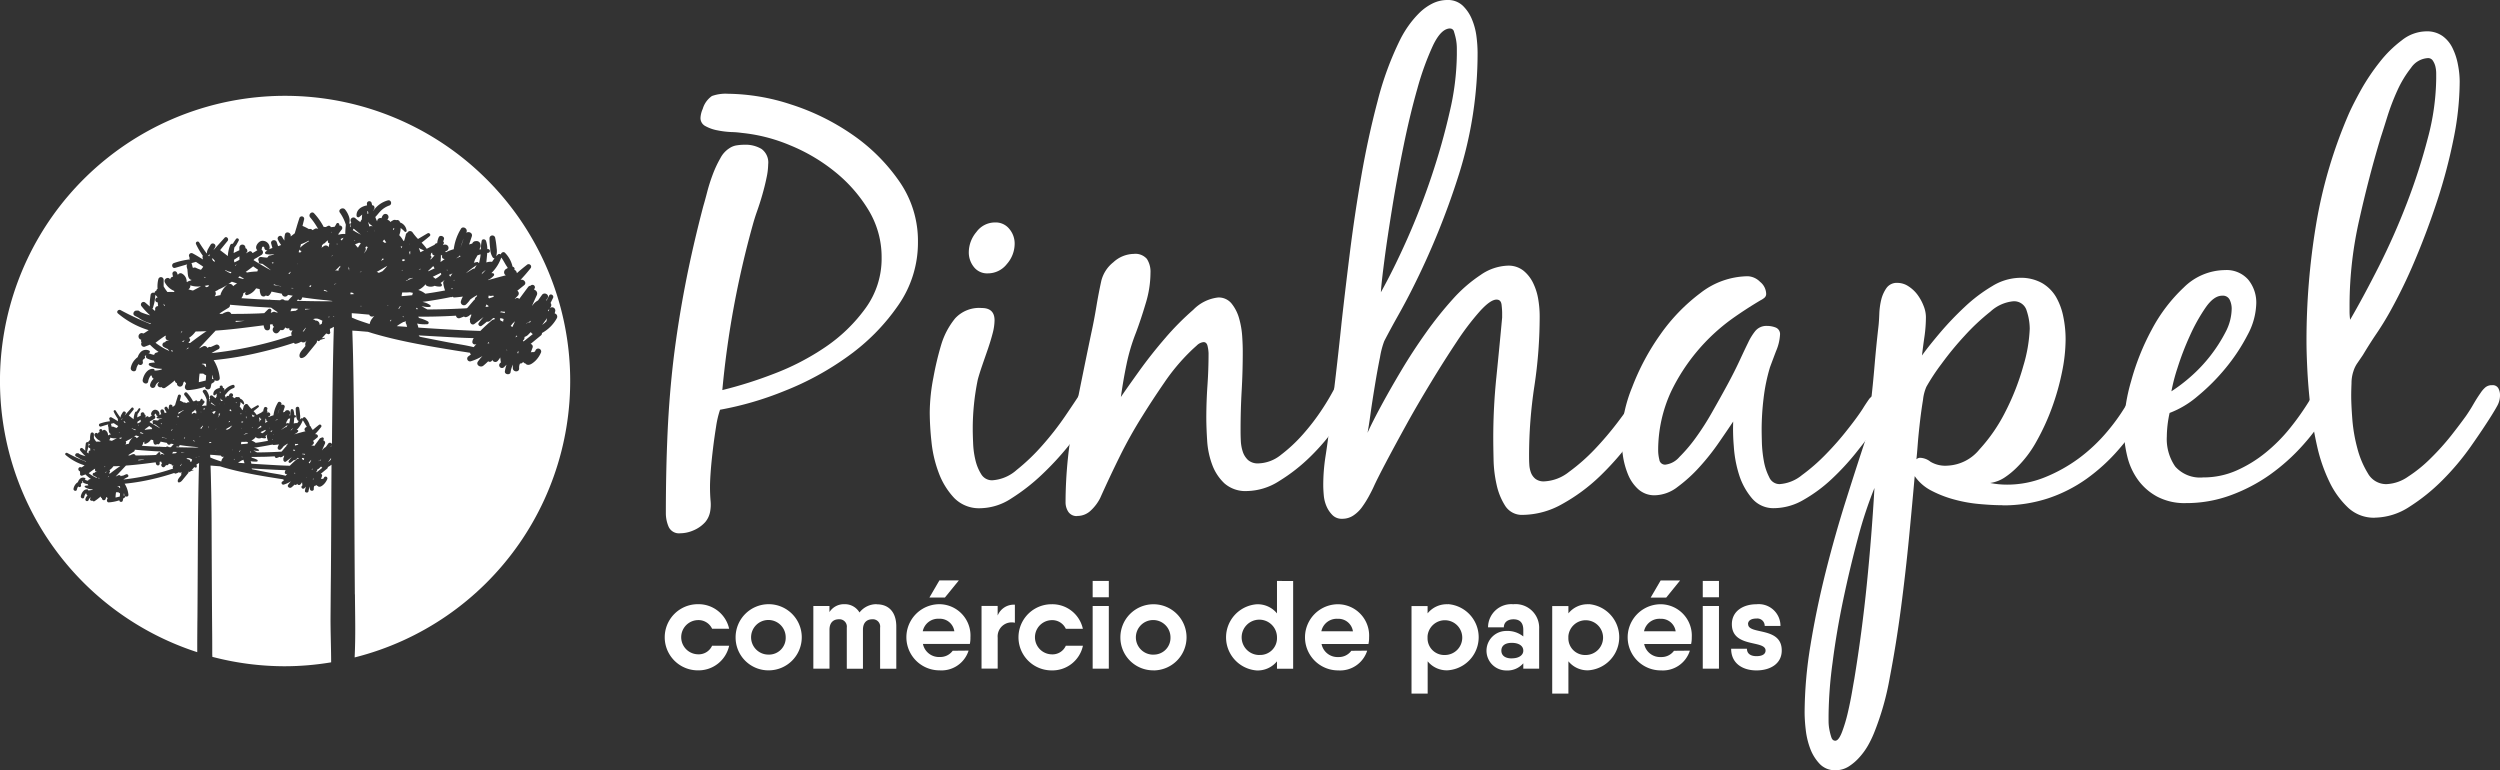
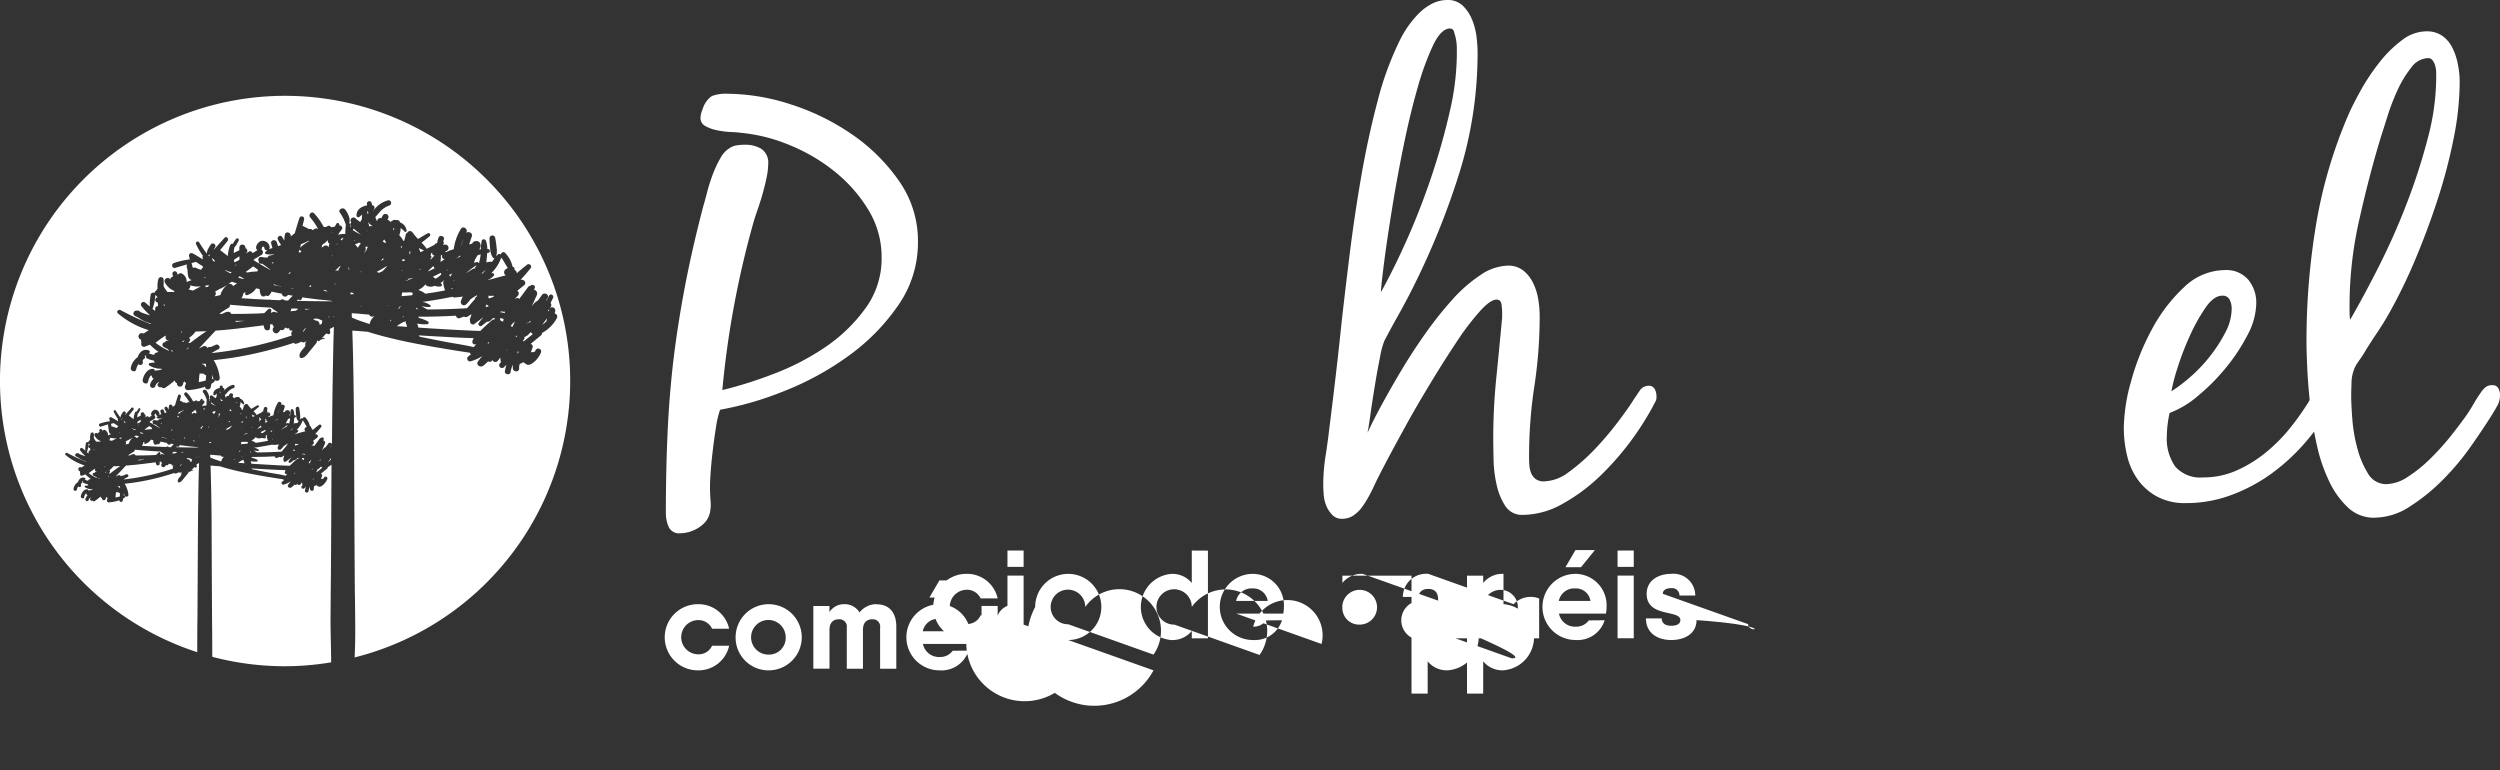
<svg xmlns="http://www.w3.org/2000/svg" width="164.541" height="50.698" viewBox="0 0 164.541 50.698">
  <rect x="0" y="0" width="164.541" height="50.698" fill="#333333" stroke="none" />
  <g id="pinhapel-logo-b" transform="translate(0 -0.47)">
    <g id="_2363606647680" transform="translate(0 0.47)">
      <path id="Caminho_1" data-name="Caminho 1" d="M18.761,57.222a18.789,18.789,0,0,1-4.785-.619c0-.069-.007-.135-.007-.2,0-.543,0-1.089-.007-1.632-.016-2.086-.023-4.176-.033-6.262q0-1.723-.043-3.439c-.007-.352-.016-.7-.03-1.053.072,0,.142.007.2.013.145.01.29.023.434.033l.148.049c.494.148.994.267,1.5.372s.987.191,1.481.273l.8.128c.076.01.155.023.234.036a.106.106,0,0,0,.033.072.9.9,0,0,0-.1.069h0l-.007.007-.016.01a0,0,0,0,0,0,0,.113.113,0,0,0,.109.188,1.848,1.848,0,0,0,.48-.217,2.569,2.569,0,0,0-.184.224c-.1.142.109.267.22.171a2.041,2.041,0,0,0,.2-.181.1.1,0,0,0,.161-.043.025.025,0,0,0,.007-.013.132.132,0,0,0,.217.046,1.51,1.51,0,0,0,.109-.145c0,.039.007.079.013.118a.1.1,0,0,0,.02.072c-.016.016-.03.033-.046.049a.114.114,0,0,0,.161.161l.109-.109a1.406,1.406,0,0,0-.069.276c-.016.132.214.161.234.03a1.02,1.02,0,0,1,.1-.313.858.858,0,0,0-.007.158c.01.165.267.165.257,0a.373.373,0,0,1,.036-.2.121.121,0,0,0,.118-.056h0l.013.01a.047.047,0,0,0,.02.007s0,.007.007.01a.117.117,0,0,0,.072.036.058.058,0,0,0,.026.03c.122.072.276-.056.362-.138a1.019,1.019,0,0,0,.237-.359.121.121,0,0,0-.082-.148.125.125,0,0,0-.148.086l-.02.039a.469.469,0,0,0-.072.026.122.122,0,0,0-.1.01c.023-.063.046-.128.069-.191a.114.114,0,0,0-.079-.158c.142-.115.28-.23.418-.342a.1.1,0,0,0,.043-.1,1.284,1.284,0,0,0,.244-.158c-.013,2.412-.02,4.824-.039,7.24-.01.869-.016,1.741-.023,2.61-.01,1.076.036,2.1.039,3.159A18.565,18.565,0,0,1,18.761,57.222ZM23.355,52.5q-.035-5.06-.049-10.113c-.01-1.853-.03-3.7-.069-5.555-.013-.566-.03-1.135-.049-1.7.115.01.227.013.329.02l.7.059c.082.026.161.049.24.076.8.24,1.6.431,2.415.6.8.165,1.593.306,2.4.438.431.072.862.145,1.293.207l.375.059a.2.2,0,0,0,.053.118c-.053.033-.109.072-.158.109a0,0,0,0,1,0,0,.045.045,0,0,1-.013.01l-.023.02h0a.185.185,0,0,0,.178.306,3.355,3.355,0,0,0,.78-.349,2.932,2.932,0,0,0-.3.359c-.161.227.171.431.355.276.112-.092.217-.188.319-.29a.167.167,0,0,0,.26-.069c0-.01.007-.016.01-.026a.211.211,0,0,0,.352.076,1.467,1.467,0,0,0,.171-.234c.007.066.013.128.023.191a.164.164,0,0,0,.033.118c-.026.026-.049.053-.076.079a.184.184,0,0,0,.26.26c.059-.056.118-.115.174-.171a2.369,2.369,0,0,0-.109.441c-.026.214.346.263.375.053a1.5,1.5,0,0,1,.165-.507.948.948,0,0,0-.016.253c.02.267.434.267.415,0a.611.611,0,0,1,.059-.319.186.186,0,0,0,.191-.092,0,0,0,0,1,0,0c.01,0,.016.01.026.013s.02.01.03.016.007.01.013.013a.187.187,0,0,0,.115.059.123.123,0,0,0,.043.049c.2.115.444-.1.582-.224a1.678,1.678,0,0,0,.388-.579.195.195,0,0,0-.375-.105.614.614,0,0,1-.033.066.689.689,0,0,0-.115.043.2.2,0,0,0-.158.016c.039-.1.076-.207.115-.309a.183.183,0,0,0-.128-.253c.227-.184.451-.372.678-.556a.176.176,0,0,0,.069-.161,2.454,2.454,0,0,0,.984-.981A.217.217,0,0,0,36.508,34c.01-.049.023-.1.036-.148a.213.213,0,0,0-.352-.2c.016-.026.033-.049.053-.076a.216.216,0,0,0-.01-.263c.056-.112.109-.224.165-.332.082-.174-.171-.326-.26-.151l-.168.326c-.01-.007-.016-.016-.026-.023L36.034,33c.158-.224-.211-.438-.365-.214-.089.122-.174.24-.26.362l0,0a.955.955,0,0,0-.319.267c-.03.033-.056.069-.082.1.109-.24.214-.487.326-.721a.256.256,0,0,0-.181-.352.129.129,0,0,0,.013-.059.155.155,0,0,0-.007-.217.161.161,0,0,0-.237.01.215.215,0,0,0-.168.092c-.194.26-.385.52-.579.78a.176.176,0,0,0-.276.007.087.087,0,0,0-.016-.02c.069-.066.138-.135.2-.2a.208.208,0,0,0-.039-.326l.454-.365c.2-.158-.033-.425-.244-.349.234-.244.454-.5.655-.754a.165.165,0,0,0-.234-.234c-.214.168-.434.346-.645.536h-.016a.238.238,0,0,0-.161-.211.136.136,0,0,0,.01-.1.144.144,0,0,0-.112-.1c-.007-.01-.013-.016-.02-.026a1.888,1.888,0,0,0-.474-.875c-.105-.132-.263-.043-.3.089a.142.142,0,0,0-.191.007c-.036.036-.076.072-.109.112a1.256,1.256,0,0,0,.03-.533,6.131,6.131,0,0,0-.1-.7.188.188,0,0,0-.369.049,5.467,5.467,0,0,0,.046.694,1.1,1.1,0,0,0,.168.566.131.131,0,0,0,.118.053c-.056.079-.112.161-.165.237a.827.827,0,0,0-.378.043c.013-.1.02-.2.03-.286.01-.112.023-.23.03-.349.02,0,.039,0,.063,0a.124.124,0,0,0,0-.247.319.319,0,0,0-.056,0,1.732,1.732,0,0,0-.086-.54c-.046-.125-.253-.151-.286,0a3.122,3.122,0,0,0-.053.556.826.826,0,0,0-.089.013c.01-.036.02-.069.026-.105a.218.218,0,0,0,.039-.2.254.254,0,0,0-.306-.247.244.244,0,0,0-.237.158c-.069.02-.138.039-.207.063l.178-.533c.076-.234-.214-.355-.369-.234a.117.117,0,0,1,.013-.03c.122-.247-.25-.464-.372-.214a3.371,3.371,0,0,0-.461,1.323,2.434,2.434,0,0,0-.517.2.83.83,0,0,1-.043-.072.217.217,0,0,0,0-.434,1.192,1.192,0,0,0-.142.013v-.036l.02-.02a.089.089,0,0,0-.01-.148.837.837,0,0,1,.043-.148c.079-.191-.25-.332-.339-.142a1.182,1.182,0,0,0-.1.392.168.168,0,0,0-.171.1c-.178.089-.349.178-.523.267,0-.007-.007-.016-.01-.023a4.031,4.031,0,0,0-.323-.382c.181-.142.362-.283.536-.434.1-.086-.03-.244-.142-.181-.211.122-.421.247-.632.372a3.493,3.493,0,0,1-.359-.434.2.2,0,0,0-.342.023.169.169,0,0,0-.1.125c-.03.132-.066.263-.105.392a.184.184,0,0,0-.049.033,1.588,1.588,0,0,0-.28-.388,1.2,1.2,0,0,0,.092-.474,2.282,2.282,0,0,1,.267.24.077.077,0,0,0,.128-.053.655.655,0,0,0-.4-.54.186.186,0,0,0-.039-.013V28a.185.185,0,0,0-.25-.135.212.212,0,0,0-.207.007,1.262,1.262,0,0,0-.178.115.245.245,0,0,0-.181-.142.136.136,0,0,1,.036-.089.206.206,0,0,0-.076-.28.208.208,0,0,0-.276.076.448.448,0,0,0-.079.181.218.218,0,0,0-.286.161l-.01.049c-.036-.086-.076-.168-.1-.247-.007-.016-.01-.03-.016-.043.122-.118.22-.26.336-.378a1.505,1.505,0,0,1,.582-.375c.214-.072.128-.4-.092-.339a1.681,1.681,0,0,0-.948.678.117.117,0,0,0-.007-.033c.109-.076.109-.3-.049-.323-.01,0-.02,0-.03,0-.01-.053-.023-.105-.036-.158a.158.158,0,0,0-.309.043c0,.039.007.082.01.122-.359.059-.714.28-.691.678a.111.111,0,0,0,.188.076c.063-.049.122-.1.184-.151a2.426,2.426,0,0,0-.023.319.449.449,0,0,0-.1.174,2.144,2.144,0,0,1-.326-.25.19.19,0,0,0-.267.27h0a.189.189,0,0,0-.039.25l-.049.079c0-.056,0-.115,0-.171a.111.111,0,0,0-.043-.1.8.8,0,0,0-.01-.395,1.554,1.554,0,0,0-.263-.5c-.151-.2-.5,0-.346.2a2.848,2.848,0,0,1,.388.79v0c-.013.171-.036.392-.036.615a1.164,1.164,0,0,0-.319.016,1,1,0,0,0-.132.039c0-.026.007-.049.01-.076.069-.089.132-.181.2-.263a.164.164,0,0,0-.092-.273.058.058,0,0,0-.053-.01s-.01,0-.016.007,0-.007,0-.01c.056-.118-.112-.22-.181-.105-.033.063-.072.128-.112.194a2.271,2.271,0,0,1-.257.03.134.134,0,0,0-.194-.079c-.046.023-.089.046-.135.072l-.056-.007a.2.2,0,0,0-.079.007,4.11,4.11,0,0,0-.632-.9c-.155-.181-.415.082-.263.263a4.636,4.636,0,0,1,.444.622l.089.148a.207.207,0,0,0-.234-.01c-.046.026-.1.053-.145.082a.2.2,0,0,0-.234-.069,3.153,3.153,0,0,0-.425-.211c.036-.145.072-.29.109-.438a.161.161,0,0,0-.309-.086c-.063.194-.125.388-.184.586,0,0,0,0,0,.007-.043.138-.086.28-.125.418l-.27.207a.042.042,0,0,1,0-.02c.049-.247-.326-.352-.378-.105a1.576,1.576,0,0,0-.033.392,1.776,1.776,0,0,1-.145-.227c-.1-.188-.375-.02-.283.168a1.725,1.725,0,0,0,.207.342.084.084,0,0,0-.039.036c-.053.016-.1.036-.155.053-.03-.089-.059-.174-.089-.263-.079-.227-.434-.138-.365.1.026.092.053.188.079.283a1.8,1.8,0,0,0-.22.086.18.18,0,0,0,.039-.115.458.458,0,0,0-.553-.434c-.224.063-.471.425-.257.609-.056.036-.115.072-.171.105s-.089.049-.128.079c-.01,0-.02,0-.026-.007-.039-.092-.145-.155-.234-.076a1.118,1.118,0,0,0-.171.1.115.115,0,0,1-.016-.026s0,0,.007,0c.142-.063.079-.28-.046-.309a.148.148,0,0,1,0-.036.2.2,0,0,0-.4,0v.174c-.125.056-.25.118-.375.181a2.909,2.909,0,0,1,.053-.378.952.952,0,0,0,.125-.155c.053-.092.1-.184.151-.276a.1.1,0,0,0-.181-.105c-.063.086-.122.171-.174.26a.3.3,0,0,0-.023.046.155.155,0,0,0-.184.1,2.337,2.337,0,0,0-.151.708c-.168-.135-.342-.26-.507-.392.165-.2.326-.4.49-.6.118-.145-.079-.349-.2-.207-.2.227-.411.451-.612.681-.039.043-.079.089-.122.135.039-.066.076-.132.112-.194.115-.188-.181-.359-.293-.171-.053.089-.112.178-.158.27a.576.576,0,0,0-.066.145c-.016.049-.01.1-.023.148a.042.042,0,0,0,0,.02c-.01-.013-.02-.023-.03-.036-.174-.227-.336-.471-.487-.714a.118.118,0,0,0-.2.118,4.506,4.506,0,0,0,.454.78.191.191,0,0,0-.02.132c.01.036.016.072.026.109-.224-.138-.448-.28-.678-.4a.165.165,0,0,0-.2.257.1.1,0,0,0,.016.122.069.069,0,0,0,.02.013,4.97,4.97,0,0,0-1.07.244c-.2.072-.118.378.086.316.263-.076.527-.155.79-.23a.209.209,0,0,0-.033.151,1.135,1.135,0,0,0,.049.188c0,.063.007.125.013.188.016.168.023.395.194.48a.143.143,0,0,0,.063.013.394.394,0,0,1-.036.039.889.889,0,0,0-.211.072.068.068,0,0,0-.039.046l-.036-.03a.593.593,0,0,0-.316-.543.19.19,0,0,0-.26.089c-.02-.039-.039-.082-.056-.125a.154.154,0,0,0-.3.082.767.767,0,0,0,.039.161.2.2,0,0,0-.191.194s0-.007,0-.01c-.125-.227-.467-.026-.349.2a1.222,1.222,0,0,0,.635.563.705.705,0,0,0-.043.063,3.665,3.665,0,0,0-.425,0,2.935,2.935,0,0,1-.25-.372c0-.145,0-.29,0-.438a.177.177,0,0,0-.346-.046,1.939,1.939,0,0,0-.053.645.156.156,0,0,0-.082.128.154.154,0,0,0-.118.145.177.177,0,0,0-.26.132c-.016.135-.036.27-.049.4a3.261,3.261,0,0,0,0,.359c-.1-.082-.194-.168-.293-.25a.172.172,0,0,0-.244.244,4.3,4.3,0,0,0,.563.592,5.119,5.119,0,0,1-.622-.211c-.036-.026-.072-.049-.105-.076a.145.145,0,0,0-.138-.026c-.2-.046-.349.237-.145.342.069.039.145.076.217.112a2.338,2.338,0,0,0,.842.388.132.132,0,0,0-.033.039,17.874,17.874,0,0,1-1.971-.918c-.138-.066-.3.1-.171.22a5.674,5.674,0,0,0,1.925,1.07c.033.01.066.023.1.033-.066.043-.132.089-.2.132l-.1.063a.174.174,0,0,0-.066.03.129.129,0,0,0-.089-.036.221.221,0,0,0-.036.438.213.213,0,0,0,.023.184.18.18,0,0,0-.023.145.188.188,0,0,0,.23.132c.109-.046.227-.086.342-.135a3.4,3.4,0,0,0,.566.474,1.5,1.5,0,0,1-.171.059.164.164,0,0,0-.112.138,1.043,1.043,0,0,1-.28-.079.238.238,0,0,0-.105-.013c.02-.01.036-.023.056-.033a.091.091,0,0,0,0-.155.49.49,0,0,0-.609.148.779.779,0,0,0-.148.283A.675.675,0,0,0,8.921,37a1.094,1.094,0,0,0-.313.576c-.043.234.316.336.359.1a.787.787,0,0,1,.148-.339.165.165,0,0,0,.286-.145.354.354,0,0,1,0-.132l.128-.109a.079.079,0,0,0-.01-.118.736.736,0,0,1,.122-.105.153.153,0,0,0,.056.244,1.627,1.627,0,0,0,.441.135.146.146,0,0,0,.049.112.058.058,0,0,0,.016.013,2.056,2.056,0,0,0-.349.036.089.089,0,0,0-.023.161,1.441,1.441,0,0,0,.8.211c.007.013.016.026.026.043a1.555,1.555,0,0,1-.487.079.086.086,0,0,0-.079-.109c-.385-.049-.648.411-.7.727-.036.234.323.336.362.1a.826.826,0,0,1,.165-.382.058.058,0,0,1,.013-.016.226.226,0,0,0,.056.016h.007a.2.2,0,0,0,.125.2.727.727,0,0,0-.237.382.179.179,0,0,0,.346.092.409.409,0,0,1,.253-.267c-.026.036-.053.069-.079.105-.109.155.092.306.234.237a.17.17,0,0,0,.244.039,5.941,5.941,0,0,0,.609-.464h.026a.175.175,0,0,0,.132.171.2.2,0,0,0,.392.076c.016-.053.033-.1.049-.151a.6.6,0,0,0,.053-.043.39.39,0,0,0,.1.109.125.125,0,0,0,0,.049.537.537,0,0,0-.066.165.2.2,0,0,0,.194.253,4.514,4.514,0,0,0,1.135-.227v0c-.023.207.306.244.359.049.02-.082.036-.161.053-.244.053-.033.105-.066.158-.1a.126.126,0,0,0,.046-.142c.132.1.365.053.342-.155a2.735,2.735,0,0,0-.4-1.158,22.093,22.093,0,0,0,3.107-.527c.734-.171,1.461-.375,2.175-.615a.113.113,0,0,0,.128.066,1.155,1.155,0,0,0,.352-.138.229.229,0,0,0,.332-.053.165.165,0,0,0,.023-.026l-.033.063a.392.392,0,0,0-.043.3l-.079.1c-.125.155-.332.349-.313.563.007.066.056.142.132.132.224-.023.355-.224.49-.388l.477-.586a.222.222,0,0,0,.049-.184.025.025,0,0,1,.013-.007.107.107,0,0,0,.168.016c.013-.016.03-.033.043-.049a2.96,2.96,0,0,0,.29-.092.022.022,0,1,0-.01-.043,1.8,1.8,0,0,0-.184.033l.286-.316a.322.322,0,0,1,.1.03.116.116,0,0,0,.158-.158V35.19a1.042,1.042,0,0,0-.016-.174,2.086,2.086,0,0,0,.27-.138q-.025.666-.039,1.333-.054,2.5-.076,4.992c-.007.467-.007.938-.013,1.405a.14.14,0,0,0-.247-.039c-.053.072-.105.148-.161.224h0a.6.6,0,0,0-.2.165c-.02.023-.036.043-.053.066.069-.151.132-.3.2-.448a.156.156,0,0,0-.112-.217.086.086,0,0,0,.01-.036.1.1,0,0,0,0-.135.1.1,0,0,0-.148.007.127.127,0,0,0-.105.056c-.118.161-.237.323-.359.484a.11.11,0,0,0-.171,0s0-.01-.007-.013l.125-.125a.127.127,0,0,0-.026-.2c.1-.072.188-.148.283-.224.125-.1-.02-.267-.151-.217.145-.151.28-.313.4-.467a.1.1,0,0,0-.145-.145c-.132.105-.267.214-.4.332h-.01a.153.153,0,0,0-.1-.132.066.066,0,0,0,.007-.056.085.085,0,0,0-.066-.063c-.007-.007-.01-.013-.016-.016a1.165,1.165,0,0,0-.29-.543c-.066-.082-.168-.026-.191.056a.086.086,0,0,0-.115,0,.684.684,0,0,0-.069.069.736.736,0,0,0,.016-.329,3.823,3.823,0,0,0-.056-.434c-.03-.132-.227-.1-.23.033a3.847,3.847,0,0,0,.03.431.675.675,0,0,0,.1.349.086.086,0,0,0,.076.033c-.036.049-.069.1-.1.148a.514.514,0,0,0-.234.026c.007-.063.01-.125.016-.178l.02-.217H19.4a.077.077,0,0,0,0-.155.112.112,0,0,0-.033,0,1.115,1.115,0,0,0-.053-.332c-.03-.079-.158-.1-.178,0a1.977,1.977,0,0,0-.033.342l-.053.01c.007-.023.01-.043.016-.066a.153.153,0,0,0,.023-.125.16.16,0,0,0-.191-.155.149.149,0,0,0-.145.1l-.128.039c.036-.112.072-.22.109-.332.046-.145-.132-.22-.227-.145a.056.056,0,0,1,.007-.016c.076-.151-.155-.286-.23-.135a2.148,2.148,0,0,0-.286.823,1.334,1.334,0,0,0-.319.122l-.026-.046a.135.135,0,0,0,0-.27c-.026,0-.056,0-.089.01V40.5a.045.045,0,0,1,.013-.01.058.058,0,0,0-.007-.1.3.3,0,0,1,.026-.089c.049-.118-.155-.207-.211-.089a.737.737,0,0,0-.063.244.1.1,0,0,0-.105.063c-.109.053-.217.109-.323.165,0,0,0-.01-.007-.013a1.96,1.96,0,0,0-.2-.237c.112-.086.224-.178.332-.27.063-.053-.016-.151-.086-.112-.132.076-.263.151-.392.23a2.213,2.213,0,0,1-.224-.27.123.123,0,0,0-.211.016.094.094,0,0,0-.063.076c-.02.082-.043.165-.069.244a.155.155,0,0,0-.03.02,1.016,1.016,0,0,0-.171-.24.726.726,0,0,0,.056-.293,1.394,1.394,0,0,1,.165.148.047.047,0,0,0,.079-.033.39.39,0,0,0-.247-.332l-.023-.01V39.6a.117.117,0,0,0-.155-.086.138.138,0,0,0-.128.007.787.787,0,0,0-.112.069A.143.143,0,0,0,15.3,39.5a.089.089,0,0,1,.023-.056.122.122,0,0,0-.046-.171.127.127,0,0,0-.171.043.393.393,0,0,0-.049.115.136.136,0,0,0-.178.1.1.1,0,0,1-.007.03,1.471,1.471,0,0,1-.063-.151.227.227,0,0,0-.01-.026c.076-.072.138-.161.211-.234a.893.893,0,0,1,.359-.234c.132-.043.079-.25-.056-.211a1.059,1.059,0,0,0-.589.421c0-.007,0-.013,0-.02.069-.049.069-.184-.033-.2a.036.036,0,0,1-.016,0c-.007-.033-.013-.063-.023-.1a.1.1,0,0,0-.191.026c0,.023,0,.049.007.076-.224.036-.441.171-.428.418a.069.069,0,0,0,.115.049c.039-.033.076-.066.115-.1a1.27,1.27,0,0,0-.013.2.25.25,0,0,0-.059.109,1.331,1.331,0,0,1-.2-.155.116.116,0,0,0-.165.165v0a.117.117,0,0,0-.023.155c-.01.016-.023.033-.033.049,0-.036,0-.072,0-.109a.067.067,0,0,0-.026-.063.51.51,0,0,0-.007-.244.992.992,0,0,0-.161-.309c-.1-.128-.313,0-.217.125a1.743,1.743,0,0,1,.24.49h0c-.007.105-.02.244-.02.382a.8.8,0,0,0-.2.01.6.6,0,0,0-.082.023c0-.013,0-.03.007-.043.039-.056.082-.115.122-.165a.1.1,0,0,0-.059-.168.021.021,0,0,0-.03-.007s-.007,0-.013,0,0,0,0-.007c.036-.072-.069-.138-.112-.066-.02.039-.043.079-.069.122-.053.007-.105.013-.158.016a.085.085,0,0,0-.122-.049c-.026.016-.056.03-.082.046-.013,0-.023,0-.033,0a.117.117,0,0,0-.049,0,2.483,2.483,0,0,0-.392-.553c-.1-.112-.26.049-.165.161a3.162,3.162,0,0,1,.276.385l.053.092a.129.129,0,0,0-.142-.007l-.092.049a.122.122,0,0,0-.145-.039,1.633,1.633,0,0,0-.263-.132c.023-.089.046-.181.069-.27a.1.1,0,0,0-.194-.053c-.036.118-.076.24-.112.362a0,0,0,0,0,0,0c-.026.086-.053.171-.076.26l-.168.128v-.013c.033-.151-.2-.217-.23-.066a.874.874,0,0,0-.023.244,1.272,1.272,0,0,1-.089-.142c-.063-.115-.234-.013-.178.105a1.075,1.075,0,0,0,.132.211.089.089,0,0,0-.026.023c-.033.01-.063.023-.1.033-.016-.056-.036-.109-.056-.165a.118.118,0,0,0-.227.063c.02.059.036.118.053.178a.86.86,0,0,0-.138.053.1.1,0,0,0,.023-.072.284.284,0,0,0-.342-.27c-.138.039-.29.263-.158.378-.036.023-.072.043-.105.066s-.056.03-.082.046a.02.02,0,0,1-.013,0c-.026-.056-.089-.1-.145-.046a.956.956,0,0,0-.109.066l-.01-.02h.007c.086-.039.049-.174-.03-.191a.072.072,0,0,0,0-.026.124.124,0,0,0-.247,0v.112c-.079.033-.155.072-.23.112a1.458,1.458,0,0,1,.03-.237.452.452,0,0,0,.079-.1c.033-.056.063-.112.092-.171a.065.065,0,0,0-.112-.066c-.036.056-.076.109-.109.165a.2.2,0,0,0-.013.026.1.1,0,0,0-.115.063,1.534,1.534,0,0,0-.092.441c-.105-.086-.214-.165-.313-.244.1-.125.2-.25.3-.372.072-.089-.049-.217-.128-.128-.125.142-.253.28-.378.421a.9.9,0,0,1-.076.082c.026-.039.046-.079.072-.118.069-.115-.115-.22-.184-.105-.033.056-.069.109-.1.168a.726.726,0,0,0-.039.089c-.01.03-.007.063-.016.092v.01a.087.087,0,0,1-.016-.02c-.109-.142-.207-.293-.3-.444a.075.075,0,0,0-.128.076,3.1,3.1,0,0,0,.283.484.1.1,0,0,0-.013.079c.007.023.01.046.016.069-.138-.089-.276-.174-.421-.253a.1.1,0,0,0-.122.161.06.06,0,0,0,.01.076s.007.007.01.007a3.042,3.042,0,0,0-.661.151.1.1,0,0,0,.056.2c.161-.049.326-.1.487-.145a.125.125,0,0,0-.02.092.78.78,0,0,0,.03.118c0,.039,0,.076.007.115.013.105.016.247.122.3a.088.088,0,0,0,.039.01l-.023.023a.573.573,0,0,0-.132.046.042.042,0,0,0-.023.03l-.023-.02a.362.362,0,0,0-.194-.336.115.115,0,0,0-.161.056.842.842,0,0,1-.036-.079.1.1,0,0,0-.184.053.548.548,0,0,0,.026.1.13.13,0,0,0-.118.118,0,0,0,0,0,0,0c-.076-.142-.286-.016-.214.125a.751.751,0,0,0,.392.349c-.01.013-.016.026-.026.039a2.353,2.353,0,0,0-.263,0,1.855,1.855,0,0,1-.151-.23c0-.089,0-.178,0-.27a.11.11,0,0,0-.214-.03,1.2,1.2,0,0,0-.033.4.1.1,0,0,0-.049.079.092.092,0,0,0-.072.092.113.113,0,0,0-.165.082c-.01.082-.02.165-.03.25s0,.148,0,.224c-.059-.053-.118-.105-.178-.155a.106.106,0,0,0-.151.148,2.771,2.771,0,0,0,.346.369,3.271,3.271,0,0,1-.382-.132.491.491,0,0,1-.066-.049.092.092,0,0,0-.086-.013c-.122-.03-.217.145-.092.211a1.352,1.352,0,0,0,.138.069,1.476,1.476,0,0,0,.52.244.071.071,0,0,0-.02.023,10.839,10.839,0,0,1-1.221-.569c-.086-.039-.184.063-.105.135a3.536,3.536,0,0,0,1.191.665l.059.02-.122.082-.059.039a.11.11,0,0,0-.039.016.088.088,0,0,0-.059-.023.13.13,0,0,0-.125.178.134.134,0,0,0,.105.1.134.134,0,0,0,.013.112.11.11,0,0,0-.013.092.114.114,0,0,0,.142.079c.069-.026.142-.053.211-.082a2.311,2.311,0,0,0,.352.293.568.568,0,0,1-.105.036.108.108,0,0,0-.069.086.651.651,0,0,1-.174-.046.12.12,0,0,0-.066-.01l.036-.02a.06.06,0,0,0,0-.1.3.3,0,0,0-.378.1.427.427,0,0,0-.089.171.487.487,0,0,0-.1.072.673.673,0,0,0-.191.355c-.03.145.194.207.22.063a.529.529,0,0,1,.092-.211.1.1,0,0,0,.178-.089.234.234,0,0,1,0-.082c.026-.023.053-.046.082-.069s.013-.056-.01-.072c.026-.023.049-.046.076-.066a.1.1,0,0,0,.036.151,1.013,1.013,0,0,0,.273.086.1.1,0,0,0,.03.069s.007,0,.01.007a1.519,1.519,0,0,0-.214.023.054.054,0,0,0-.013.1.869.869,0,0,0,.494.132A.115.115,0,0,0,6.1,45.6a.956.956,0,0,1-.3.049c.013-.033-.016-.063-.049-.069-.237-.03-.4.257-.431.451-.026.145.2.207.22.063a.565.565,0,0,1,.1-.237l.01-.01.033.01h.007a.122.122,0,0,0,.076.125.456.456,0,0,0-.145.234.111.111,0,0,0,.214.059.257.257,0,0,1,.155-.165c-.016.02-.03.043-.046.066-.069.1.056.188.145.145a.1.1,0,0,0,.148.026,3.6,3.6,0,0,0,.378-.29c.007,0,.01,0,.016,0a.11.11,0,0,0,.079.105.125.125,0,0,0,.244.046c.01-.033.02-.063.033-.1.01-.007.02-.016.033-.026a.3.3,0,0,0,.059.069v.03a.412.412,0,0,0-.039.1c-.016.072.036.165.118.155a2.673,2.673,0,0,0,.7-.138v0c-.013.125.191.148.22.03.013-.053.023-.1.033-.151.033-.02.066-.039.1-.063a.076.076,0,0,0,.03-.089c.082.063.224.033.211-.1a1.662,1.662,0,0,0-.25-.717,13.988,13.988,0,0,0,1.925-.326c.454-.105.9-.234,1.346-.382a.071.071,0,0,0,.079.043.8.8,0,0,0,.22-.089.141.141,0,0,0,.2-.03c.007-.007.01-.013.016-.02a.245.245,0,0,0-.023.039.237.237,0,0,0-.026.188c-.016.02-.033.043-.049.063-.076.1-.2.217-.191.349,0,.039.033.086.079.082.138-.016.22-.142.3-.24l.3-.365a.149.149,0,0,0,.033-.112s0,0,.007-.007a.066.066,0,0,0,.105.01.213.213,0,0,1,.026-.03c.059-.016.118-.036.178-.056.02-.007.013-.03-.007-.026-.036,0-.076.013-.112.02.059-.066.118-.132.174-.2a.348.348,0,0,1,.063.02c.063.043.132-.036.1-.1v0a.606.606,0,0,0-.01-.109,1.006,1.006,0,0,0,.168-.086c-.01.276-.02.553-.026.826q-.03,1.545-.046,3.093c-.016,2.063-.02,4.127-.036,6.193-.007.536-.01,1.076-.013,1.616,0,.24,0,.484,0,.724a18.765,18.765,0,1,1,10.359.346c.069-1.445.03-2.715.02-4.153Zm-1.58-8.872a1.28,1.28,0,0,1-.174.151c.01-.02.023-.036.033-.053.056-.072.112-.148.165-.224a.834.834,0,0,0-.023.125Zm-.862.767c-.023.02-.053.039-.082.063a.078.078,0,0,0-.02-.036s.007-.007.01-.007a.142.142,0,0,0,.056-.142.384.384,0,0,0,.181-.128c.026-.023.053-.049.076-.072,0,0,0,.007.007.01a.162.162,0,0,0,.076.072c-.1.079-.2.161-.3.24Zm.049-.671c0-.007,0-.01,0-.016s.01-.007.016-.007c.056-.03.112-.059.161-.089-.013.023-.03.046-.043.069a.146.146,0,0,0-.145.059C20.959,43.736,20.959,43.733,20.963,43.726Zm-.342,1.214h-.026a.072.072,0,0,0,0-.026s0-.01,0-.013l.039-.059A.932.932,0,0,1,20.62,44.941Zm-.118-.648.053-.072h.01l.02.03c-.026.016-.056.03-.082.043Zm-.122-.418c-.02-.016-.043-.033-.066-.049.03-.036.059-.072.089-.105s.056-.056.086-.086c-.033.082-.069.161-.109.24Zm-.2-2.4c-.02.01-.039.02-.056.03a.153.153,0,0,0-.066.2.1.1,0,0,0,.023.03l.013.01a0,0,0,0,0,0,0,.058.058,0,0,0,.016.013c-.244.059-.487.128-.727.2,0,0,0-.01.007-.013a.639.639,0,0,0,.224-.161.065.065,0,0,0-.046-.109.147.147,0,0,0-.036,0,.025.025,0,0,1,.007-.016,1.671,1.671,0,0,0,.388-.622c.1.125.161.283.26.408a.079.079,0,0,0-.01.03Zm-.03,3.347a.167.167,0,0,1-.007-.043.275.275,0,0,0,.026.039.042.042,0,0,0-.02,0Zm-.082-1.517a.968.968,0,0,0-.194-.039.4.4,0,0,0,.046-.033.688.688,0,0,0,.161.016A.108.108,0,0,0,20.071,43.305Zm-.063.349-.115-.049a.122.122,0,0,0-.026-.059.062.062,0,0,0,.026-.033.855.855,0,0,1,.132.033A.414.414,0,0,0,20.008,43.654Zm-.336-.118a.23.23,0,0,0-.033.026.151.151,0,0,0-.092.033c-.165.138-.323.283-.471.434-.612-.016-1.224-.056-1.833-.092-.234-.013-.464-.026-.694-.043a1,1,0,0,0-.049-.165,1.494,1.494,0,0,0,.4.026.064.064,0,0,0,.033-.118,1.588,1.588,0,0,0-.355-.135.461.461,0,0,0-.033-.053c.2,0,.4,0,.6-.007.316,0,.629-.016.941-.033a.113.113,0,0,0,.158.1c.056-.02.112-.043.168-.066a.078.078,0,0,0,.079.026.3.3,0,0,0,.171-.1c.016,0,.036,0,.053,0-.023.056-.036.115-.059.171a.069.069,0,0,0,0,.063c-.026.1.076.224.178.145.125-.1.25-.188.372-.283a2.9,2.9,0,0,0-.2.25.084.084,0,0,0,.115.115c.076-.053.151-.112.22-.171a.14.14,0,0,0,.125-.03c.046-.036.089-.079.135-.122l.076.026s0,0-.007.007Zm-.309,1c.016-.02.033-.036.049-.056a.143.143,0,0,0,.013.023c0,.007.007.016.01.023s0,0,0,.007A.582.582,0,0,0,19.363,44.539Zm-.559.151c-.362-.092-.747-.138-1.1-.207s-.731-.142-1.1-.217l-.046-.056c.244.016.484.03.724.043.5.026,1.014.059,1.52.069a.317.317,0,0,0-.056.161.1.1,0,0,0,.142.089.084.084,0,0,1,.023-.007c-.036.039-.072.082-.109.125Zm-2.333-1.609a.658.658,0,0,0,.072.063h-.086a.35.35,0,0,0,.013-.063Zm-.165-.54c0,.01,0,.023-.007.033q-.217.025-.434.039c0-.007,0-.01,0-.013a1.009,1.009,0,0,1,.023-.138c.049,0,.1,0,.142,0a1.34,1.34,0,0,0,.165-.01c.046.007.092.016.135.026a.11.11,0,0,0-.026.059Zm-.411.9h.066a.075.075,0,0,0-.02.039A.173.173,0,0,0,15.895,43.44Zm-.224.395a1.8,1.8,0,0,1,.237-.151.143.143,0,0,0,.023-.013c.039-.01.079-.02.118-.033v.01a.064.064,0,0,0-.007.069l.03.059a.883.883,0,0,0,.023.089Zm.115-.8a.03.03,0,0,1,.016,0c.016-.007.03-.01.043-.016a.01.01,0,0,1,0,.007.147.147,0,0,0-.072.1h-.039c.016-.03.033-.059.049-.086Zm.109-2.462a.857.857,0,0,1-.033.082.525.525,0,0,1-.033-.076A.09.09,0,0,0,15.895,40.577Zm.016.984-.03.01a.042.042,0,0,1,0-.02.056.056,0,0,0,.016-.007l.016.016ZM16,41.127l.01.02c-.03.016-.059.033-.089.046a.36.36,0,0,0-.036-.033c.01-.02.02-.039.03-.056a.649.649,0,0,0,.086.023Zm.056.849s0-.007,0-.01h0a.138.138,0,0,0,.1-.063v0c.03-.007.056-.01.082-.016a.511.511,0,0,0,.076-.016s.007.007.01.007c-.1.043-.194.082-.293.122a.143.143,0,0,1,.023-.02Zm.165-1.2v.059c0,.023,0,.043,0,.066a.046.046,0,0,0-.013.01c-.01-.033-.02-.069-.03-.1C16.194,40.8,16.207,40.784,16.224,40.774Zm-.033-.309a.209.209,0,0,1,.007.023c-.007,0-.01.007-.016.007Zm.658,1.659a.1.1,0,0,0,.043.063.383.383,0,0,0,.329,0,.584.584,0,0,0,.23.03.063.063,0,0,0,.046-.105.4.4,0,0,0-.039-.036,1.129,1.129,0,0,0,.155-.118.01.01,0,0,1,0,.007.153.153,0,0,0-.046.148,1.381,1.381,0,0,0,.072.27c-.267.049-.536.1-.806.132a.923.923,0,0,0-.286-.151.813.813,0,0,0,.3-.237Zm-.214-.635v.03h0c-.023.007-.046.016-.069.023C16.589,41.521,16.612,41.5,16.635,41.489Zm.148-.747c-.049.026-.1.053-.145.076-.013-.039-.03-.076-.043-.112-.007-.02-.016-.043-.023-.063a.773.773,0,0,0,.211.1Zm.188.813a1.021,1.021,0,0,0,.165-.151h.01a.122.122,0,0,0,.036-.016.189.189,0,0,0,.036.089c-.089.039-.181.082-.27.125A.088.088,0,0,0,16.971,41.554Zm.082-.6c.007-.033.016-.066.026-.1a.275.275,0,0,0,.039-.026.213.213,0,0,0,.007.063.076.076,0,0,0,.069.049c.007,0,.016,0,.023,0l-.158.178a.3.3,0,0,1-.016-.033c.007,0,.01-.01.016-.013A.071.071,0,0,0,17.053,40.955Zm.415.7c.007.02.016.039.023.059a0,0,0,0,1,0,0,.818.818,0,0,1-.237.174l-.105-.079C17.254,41.765,17.362,41.712,17.468,41.66Zm-.007-.477a2.312,2.312,0,0,0,.013-.263.23.23,0,0,0,.056.043.087.087,0,0,0,.053.125.194.194,0,0,0,.046.007l-.039.03c-.043.03-.086.059-.128.092v-.033Zm.408,1.461h0a.06.06,0,0,0,.072-.016h0a.1.1,0,0,0,.092.033c.112-.007.224-.02.332-.036a1.025,1.025,0,0,0-.086.2.13.13,0,0,0,.22.118,1.167,1.167,0,0,0,.165-.194,2.444,2.444,0,0,1,.283-.181l-.02.059a.135.135,0,0,0-.072.089.163.163,0,0,0-.013.043.109.109,0,0,0-.046.033c-.082.1-.165.194-.247.293-.01.007-.023.01-.033.016-.457.026-.918.043-1.379.049h-.22c-.046-.026-.089-.046-.128-.069s-.076-.049-.109-.072l.056.016a.8.8,0,0,0,.28.02.037.037,0,0,0,.02-.069.811.811,0,0,0-.253-.118.482.482,0,0,1-.066-.016l.155-.02c.332-.049.661-.109.991-.174Zm-.142-1.112c.007.007.01.013.013.016a.1.1,0,0,1-.016.023c0-.01-.007-.023-.01-.033S17.724,41.535,17.728,41.531Zm.23.787c-.013,0-.026,0-.039.007h0c-.007-.016-.01-.033-.016-.049.016.013.036.026.056.043Zm-.01-.638a1.121,1.121,0,0,0-.092.138.374.374,0,0,1-.049-.076A.49.49,0,0,0,17.948,41.679Zm.079.267s0,.007.007.01L18,41.982a.007.007,0,0,1-.007-.007A.35.35,0,0,1,18.027,41.946Zm.181-.954a.161.161,0,0,0,.039-.043.3.3,0,0,0,.016.033s.007,0,.01.007c-.063.03-.122.056-.181.086C18.132,41.044,18.169,41.018,18.208,40.992Zm.1-.454c.03-.1.063-.191.1-.283-.036.112-.076.224-.112.336a.048.048,0,0,1-.007.023h0C18.287,40.59,18.3,40.564,18.3,40.537Zm.629.8-.089.148a.122.122,0,0,0-.086.02l-.267.168A4.326,4.326,0,0,1,18.932,41.34Zm-.072-.217a1.266,1.266,0,0,0,.1-.174c.043-.016.089-.03.132-.043,0,.03,0,.059-.007.092-.01.076-.036.165-.049.25a.117.117,0,0,0-.03.013.049.049,0,0,0-.059-.043l-.128.03c.013-.039.026-.082.043-.125Zm.3.53a1.469,1.469,0,0,1,.142-.109h0c-.026.03-.056.063-.086.092s-.056.056-.086.086Zm.247,1.017a.842.842,0,0,0,.016-.089.1.1,0,0,0,.053.016.31.31,0,0,0,.135-.013.086.086,0,0,0,.023.049c-.053.02-.105.036-.155.053a.2.2,0,0,0-.039.016l-.033-.033Zm-.076.276c.03.023.063.049.1.072-.013.007-.026.013-.043.023s-.059,0-.092.007A.937.937,0,0,0,19.33,42.946Zm-3.775-3.031a.248.248,0,0,0-.046-.036l.056-.049C15.562,39.86,15.559,39.886,15.556,39.916ZM15.4,43.644c0-.007-.007-.013-.01-.023.016-.016.03-.033.046-.049a.033.033,0,0,0,.016.013C15.437,43.6,15.421,43.624,15.4,43.644ZM15.312,43a.012.012,0,0,0-.01,0c0-.007,0-.016-.007-.023h.033C15.322,42.989,15.319,43,15.312,43Zm-.069-1.573a1.794,1.794,0,0,1-.155.168c-.049.023-.1.043-.151.066a.155.155,0,0,0-.086-.036l.253-.145c.059-.036.122-.072.181-.105A.6.6,0,0,0,15.243,41.429Zm-.158-.349a.063.063,0,0,0,.043,0c0,.013.007.023.01.036-.036.02-.076.039-.112.063A.3.3,0,0,0,15.085,41.08Zm.059-.763a.03.03,0,0,0,.01-.016,1.154,1.154,0,0,1,.089.132.688.688,0,0,1-.082,0,.173.173,0,0,0-.066-.053Zm-.365-.369-.013.059.01-.069a.072.072,0,0,0,0-.026l.007.007a.1.1,0,0,0-.007.03Zm-.1,3.557a.466.466,0,0,0-.115.244h0c-.165-.053-.329-.109-.49-.168-.079-.03-.158-.066-.234-.1,0-.039,0-.079-.007-.118v-.059c.109.007.217.013.322.023.128.013.26.023.388.033a.123.123,0,0,0,.178.069l.03-.02a.96.96,0,0,0-.069.092Zm-.9-.994c0-.013,0-.03-.007-.043h0c.023,0,.046,0,.072-.007a.431.431,0,0,0,.089.063c-.053.007-.105.007-.155.01a.056.056,0,0,1,0-.023Zm.128-2.652.3.247c-.082-.046-.165-.089-.25-.135a.168.168,0,0,0-.086-.046c.013-.023.026-.043.039-.066Zm.026.49a.077.077,0,0,1,.007-.026l.033.02c-.013,0-.026,0-.039.007Zm.171.092a.072.072,0,0,0,.026-.016c.023.013.046.026.072.039a.64.64,0,0,0-.118.171,1.1,1.1,0,0,1-.115-.132v-.01c.046-.016.089-.033.135-.053Zm.122,2.57s0,.007,0,.01c-.02,0-.039,0-.059-.007.007,0,.01,0,.016,0ZM14.226,41.6a.017.017,0,0,0-.007.013c-.023.01-.043.02-.063.03.026-.02.053-.039.079-.063l-.01.02Zm.161-.974c.01-.01.016-.023.026-.033l.016-.016a.375.375,0,0,0,.063.033.428.428,0,0,0-.033.049.16.16,0,0,0-.02.072c-.039.043-.076.092-.115.142.023-.039.043-.079.063-.115A.133.133,0,0,0,14.387,40.63Zm.092-.668a.143.143,0,0,0,0,.016.183.183,0,0,0-.026-.02c.01,0,.02,0,.03,0Zm.013-.816c.007.03.013.059.02.092,0,0-.01,0-.013.007a.072.072,0,0,0-.026.016V39.2a.091.091,0,0,0-.01-.043Zm.072.523c.039.033.079.063.122.1a.011.011,0,0,1,0,.007.144.144,0,0,0-.142,0c-.01-.056-.026-.109-.039-.165.007,0,.013,0,.02-.007A.1.1,0,0,0,14.565,39.669Zm-.833,1.882s0,.007-.007.01c-.013-.049-.026-.1-.036-.151a.443.443,0,0,0,.046.072.163.163,0,0,0-.01.043A.1.1,0,0,0,13.733,41.551Zm-.3-1.2c-.02-.02-.036-.039-.056-.063.039-.02.086-.036.128-.053C13.479,40.271,13.456,40.307,13.433,40.347Zm-.142,1.224v.013a.15.15,0,0,0-.145,0c.072-.059.138-.128.2-.194l.013-.013c0,.016,0,.036.007.053a.179.179,0,0,0-.079.145Zm-.178.573.016-.026.086-.02c-.033.016-.069.03-.1.046Zm0,1.306a.139.139,0,0,0-.046-.02.194.194,0,0,1,.046-.007v.026Zm-.1-2.458h0a.275.275,0,0,0,.026-.039l.03-.01h0c-.016.016-.036.033-.053.049ZM11.6,42.8c.013-.016.03-.033.043-.049a0,0,0,0,0,0,0l.01-.01a.085.085,0,0,0,.142,0c.013-.026.02-.049.033-.076.072.01.148.023.224.033.24.033.48.059.721.082.082.007.178.02.273.033a.025.025,0,0,0,0,.013c-.484,0-.964-.007-1.445-.02Zm1.306.678a.118.118,0,0,0-.033-.023l.072-.01a.174.174,0,0,0-.039.033Zm-.29.257c-.03.016-.059.03-.089.043a.091.091,0,0,0,0-.03.153.153,0,0,0-.171-.142.154.154,0,0,0-.1-.053.33.33,0,0,1,.211-.02.945.945,0,0,1,.178.079A.538.538,0,0,0,12.617,43.736Zm-.684-.576v-.033c.076,0,.151,0,.224,0Zm.026.757c-.023.039-.046.082-.069.122a.247.247,0,0,0-.053.016c.039-.056.082-.112.122-.165v.026Zm-.329-.763c-.023.013-.046.033-.069.049l-.22.023c.013-.036.03-.076.046-.112.086,0,.168,0,.253.007a.177.177,0,0,1-.01.033Zm-.237,1.06c-.444.151-.9.28-1.349.388a16.564,16.564,0,0,1-1.708.306c-.069.007-.142.016-.214.023a2.829,2.829,0,0,1,.276-.155c.122-.059.016-.237-.105-.184-.069.03-.138.063-.207.092a.108.108,0,0,0-.1.016.181.181,0,0,0-.03.023.124.124,0,0,0-.174-.066l-.171.082c.03-.03.056-.059.082-.089.2-.207.388-.415.582-.619a.058.058,0,0,0,.013-.016c.392-.026.78-.069,1.172-.115l.787-.1a.57.57,0,0,0,.039.142.135.135,0,0,0,.109.063c.132,0,.122-.132.112-.224v-.016l.089-.01a.025.025,0,0,1,.016,0,.119.119,0,0,0,.059.1h0c-.007.01-.013.016-.02.026-.118.138.072.336.2.2.03-.033.056-.066.082-.1l.026.01a.115.115,0,0,0,.115-.033.143.143,0,0,0,.033-.053.152.152,0,0,0,.023-.023.129.129,0,0,0,.158.023c0,.007,0,.01,0,.016a.074.074,0,0,0,.092.089l.039-.01a.614.614,0,0,1-.033.066.134.134,0,0,0,.007.142ZM8.2,45.994a.081.081,0,0,0-.049,0h-.01c0-.053.01-.1.013-.158,0,0,.007,0,.007,0a.628.628,0,0,1,.02.109A.141.141,0,0,0,8.2,45.994Zm-.316-.5H7.882a.21.21,0,0,1-.039-.046.121.121,0,0,0-.115-.059.047.047,0,0,0,.007-.02.694.694,0,0,1,.161.007l.01.118Zm0,.559c-.092.023-.184.046-.28.066a2.455,2.455,0,0,1,.033-.349c.049,0,.1,0,.151,0a.407.407,0,0,0,.112.072C7.9,45.908,7.891,45.977,7.885,46.05Zm-.711-1.534c.016-.023.033-.046.053-.069a.088.088,0,0,0-.03-.132.919.919,0,0,0,.263-.253h0a.072.072,0,0,0,.016-.01.744.744,0,0,1,.086,0c.086,0,.174,0,.26-.007h.043a.106.106,0,0,0,.046,0,.01.01,0,0,1,.007,0c-.23.151-.454.319-.668.487a.588.588,0,0,1-.076-.007Zm-.007.23c-.03.013-.059.026-.089.043a.276.276,0,0,0,.076-.076.062.062,0,0,0,.026-.007l0,0A.386.386,0,0,0,7.167,44.746Zm.086-2.527a.081.081,0,0,0,0-.049.934.934,0,0,0,.441.039c-.109.059-.22.115-.329.174-.066-.016-.128-.03-.188-.049A.173.173,0,0,0,7.253,42.219Zm.237-1c.072.049.148.1.224.148.023.013.046.03.069.046-.03.043-.063.082-.1.122a1.2,1.2,0,0,1-.2-.072.129.129,0,0,0-.125,0,1.021,1.021,0,0,1-.033-.118.111.111,0,0,0-.02-.049v-.033C7.371,41.248,7.431,41.235,7.49,41.219Zm.316.609.063.01a.148.148,0,0,0,0,.036c-.02-.013-.036-.03-.059-.046Zm.178.339a.148.148,0,0,1,.036,0,.132.132,0,0,0-.033.059l-.016.007c-.026.007-.053.013-.076.016a.123.123,0,0,0-.056-.053c.049-.01.1-.02.145-.026Zm.046-1.237a.181.181,0,0,1,.03-.023v.01a.791.791,0,0,0-.036.076c-.016-.016-.03-.033-.043-.046A.069.069,0,0,0,8.03,40.929Zm.138.145c.03.036.063.072.092.109a.29.29,0,0,0-.02.033s-.007-.01-.01-.013a.157.157,0,0,0-.053-.026.11.11,0,0,0-.046-.079c.013-.007.023-.016.036-.023Zm.1,1.346.1-.046a.205.205,0,0,0,.039-.03,2.088,2.088,0,0,0,.375-.207.819.819,0,0,0-.29.392.193.193,0,0,0-.007.043,2.038,2.038,0,0,0-.2.043.124.124,0,0,1-.033,0,.033.033,0,0,0,.013-.016A.139.139,0,0,0,8.267,42.42Zm.421-.875a.4.4,0,0,0,.244.082c-.01.02-.023.039-.033.059a1.031,1.031,0,0,1-.135-.069.953.953,0,0,1-.1-.063l.02-.01Zm.471.55c-.056.036-.109.072-.161.112l-.01-.02a.145.145,0,0,0-.194-.056c.053-.036.1-.069.151-.105l.214.069Zm-.016-.773c-.013.016-.026.033-.039.053l-.026-.02C9.1,41.344,9.119,41.331,9.142,41.321Zm.115-.329v.142a1.532,1.532,0,0,1-.207.105.012.012,0,0,1,0-.01c0-.03-.007-.063-.01-.092A2.545,2.545,0,0,1,9.257,40.992Zm.174.9-.01.03-.036-.01c-.059-.013-.118-.026-.174-.043a.133.133,0,0,0,.016-.03.482.482,0,0,0,.043-.03c.046.026.1.056.161.082Zm.049,1.731-.385.049a.107.107,0,0,0,.013-.046C9.234,43.621,9.356,43.618,9.481,43.618Zm.951-.474c-.053.056-.109.109-.165.161-.076.007-.151.01-.23.013-.372.016-.744.02-1.116.02a.136.136,0,0,0-.161-.086.589.589,0,0,0-.2.082h-.1c0-.007-.013-.01-.02-.013h0c.056-.036.112-.076.171-.112s.132-.082.2-.125a.12.12,0,0,0,.056-.125c.346.033.694.059,1.04.082.214.013.425.026.638.036.092.069.188.132.283.194-.023,0-.049,0-.072,0l-.02-.01a.127.127,0,0,0-.165.023.1.1,0,0,0-.043-.02.221.221,0,0,1,.023-.036.075.075,0,0,0-.118-.089Zm-.915-.7c-.01.016-.016.036-.026.053-.02.046.036.089.076.079a.663.663,0,0,0,.369-.28c.049.013.1.023.148.033a.6.6,0,0,0,.046.237.127.127,0,0,0,.2.026c0-.007.007-.007.01-.01a.1.1,0,0,0,.132,0,.437.437,0,0,0,.1-.155l.086.02.332.066c0,.007.007.016.01.023a.13.13,0,0,0,.217.059.231.231,0,0,0,.026-.033c.066.01.128.023.194.033a2.659,2.659,0,0,0-.188.2c-.046,0-.1,0-.142-.007a.129.129,0,0,0-.181-.007c-.132,0-.263-.01-.392-.016a.088.088,0,0,0-.076,0c-.171-.007-.339-.016-.507-.026-.2-.01-.408-.023-.612-.036a.409.409,0,0,0,.082-.174V42.5l.01-.01C9.455,42.476,9.484,42.459,9.517,42.443Zm.273-1.02a.165.165,0,0,0,.023-.026c.046.03.086.059.125.086s.056.036.082.056a.131.131,0,0,0-.03.069,3.442,3.442,0,0,0-.4.036c-.007,0-.01.007-.016.007s-.039-.016-.059-.023c.092-.069.184-.135.273-.2Zm.859-.194-.02.059a.6.6,0,0,0-.053-.043C10.6,41.238,10.626,41.235,10.649,41.229Zm-.773-.138h0a1.3,1.3,0,0,0,.132-.072c.049-.03.1-.063.155-.092a.125.125,0,0,0,0-.211c.02-.036.01-.109.053-.125a.053.053,0,0,1,.063.046.111.111,0,0,0,.128.105.668.668,0,0,0-.086.059.054.054,0,0,0,.026.089.793.793,0,0,0,.329,0s0,0,0,.007a.577.577,0,0,1-.171.053.107.107,0,0,0-.089.076.274.274,0,0,0-.049.013c-.069-.007-.138-.016-.2-.026a.107.107,0,0,0-.1.178.054.054,0,0,0,.03.086.385.385,0,0,0,.105.013,3.909,3.909,0,0,1,.349.267c-.046-.026-.1-.053-.145-.082-.178-.1-.349-.2-.523-.309l-.043-.03.039-.039Zm1.083,1.116v.01c-.079-.016-.158-.03-.234-.043a.558.558,0,0,0-.072-.013.227.227,0,0,0,.013-.033A.922.922,0,0,0,10.958,42.206Zm.4-.6a.784.784,0,0,1-.059.1.112.112,0,0,0-.049-.023C11.288,41.66,11.327,41.637,11.36,41.61Zm.043.661c.026.01.049.023.076.033l-.109-.02a.137.137,0,0,0,.033-.013Zm.247-.987c-.007.007-.01.016-.016.023s-.007-.007-.01-.007l.026-.016Zm.059-.576a.089.089,0,0,0,.082.063.408.408,0,0,0-.059.069.131.131,0,0,0-.059-.023C11.686,40.781,11.7,40.745,11.709,40.709Zm.056-.214s0-.007.007-.01a.124.124,0,0,0,.033,0,2.2,2.2,0,0,0,.267-.128.143.143,0,0,1,.023.013,1.94,1.94,0,0,0-.365.27h0C11.742,40.59,11.755,40.541,11.765,40.495ZM12.11,42.2a.066.066,0,0,0,.023-.03c.02,0,.039,0,.056.007-.013.016-.023.036-.036.056-.016,0-.03-.01-.046-.013,0-.007,0-.013,0-.02Zm.731.224c-.049-.013-.1-.023-.148-.036.01-.013.02-.023.03-.036.036.016.076.036.115.053,0,.007,0,.013,0,.02Zm-.22-1.889c.023-.023.043-.043.066-.063,0,0,0-.007.007-.007a.01.01,0,0,1,.007,0,.146.146,0,0,0,.079-.066c.033-.023.063-.049.1-.072l-.01.049v.02a.059.059,0,0,0,.063.056c-.01.053-.02.109-.026.165a.132.132,0,0,0-.191-.053.921.921,0,0,0-.109.079.128.128,0,0,0,.02-.105Zm.4-.556a.5.5,0,0,0-.033.056.025.025,0,0,0-.007-.013A.506.506,0,0,0,13.025,39.981Zm.2.487.03.03a.14.14,0,0,0-.036.007.14.14,0,0,0,.007-.036ZM6.963,44.483a.082.082,0,0,0-.046-.026l.013-.01a.8.8,0,0,0,.1-.039A.754.754,0,0,0,6.963,44.483Zm-.069-.431h.039a.864.864,0,0,0-.072.082A.857.857,0,0,0,6.894,44.052Zm-.369.826s0,0-.007,0h0c-.01-.007-.03-.02-.026-.023h0a.227.227,0,0,1-.01-.026.025.025,0,0,0-.007-.013.384.384,0,0,0,.059.013.249.249,0,0,0,0,.049s-.007,0-.01,0Zm-.145-.043a1.212,1.212,0,0,1-.148-.069,2.721,2.721,0,0,1-.392-.25c.125-.1.253-.194.385-.283a.227.227,0,0,1,.043-.007c0,.01-.01.02-.013.03a.125.125,0,0,0,.112.165.084.084,0,0,0-.007.023h0a.09.09,0,0,0-.128.049.1.1,0,0,0-.063.191,1.1,1.1,0,0,0,.165.082.1.1,0,0,0,.063.049.087.087,0,0,0-.016.02Zm-.566-1.622-.109-.089a.054.054,0,0,0,.03-.039,2.506,2.506,0,0,0,.066-.26c.013-.086.023-.171.033-.257v-.01l.1.105a.1.1,0,0,0-.03.2c.01,0,.02,0,.03.007a.756.756,0,0,0,.016.148.114.114,0,0,0-.115.155.2.2,0,0,0-.016.039Zm.411-.22a.186.186,0,0,1-.039.013.769.769,0,0,1-.023-.082C6.183,42.946,6.206,42.969,6.226,42.992Zm29.917-9.25c-.01.039-.02.079-.026.118a.258.258,0,0,0-.059-.036c.036-.043.069-.086.105-.132A.155.155,0,0,0,36.143,33.742Zm-.171.767a2.007,2.007,0,0,1-.283.244c.02-.03.036-.056.056-.082l.263-.362A1.073,1.073,0,0,0,35.972,34.509ZM34.58,35.749c-.039.033-.086.063-.135.1a.218.218,0,0,0-.03-.063c.007,0,.01,0,.013-.01a.218.218,0,0,0,.089-.227.605.605,0,0,0,.3-.207c.043-.036.082-.076.122-.115a.025.025,0,0,1,.007.013.289.289,0,0,0,.125.118c-.165.132-.326.26-.487.392Zm.076-1.083a.145.145,0,0,0,.007-.033l.03-.01a2.5,2.5,0,0,0,.26-.145,1.36,1.36,0,0,1-.072.115.234.234,0,0,0-.23.092.047.047,0,0,0,.007-.02Zm-.55,1.958h-.043a.2.2,0,0,0,0-.043c0-.007-.007-.016-.01-.023.023-.03.043-.063.066-.092a1.273,1.273,0,0,1-.01.158Zm-.194-1.046c.03-.039.059-.079.086-.118h.02a.21.21,0,0,0,.026.046C34,35.532,33.958,35.555,33.912,35.578Zm-.191-.675a1.13,1.13,0,0,0-.109-.079c.046-.059.092-.115.138-.174a1.812,1.812,0,0,0,.142-.135C33.839,34.65,33.78,34.779,33.721,34.9ZM33.4,31.027c-.03.016-.063.03-.092.049a.25.25,0,0,0-.105.326c.01.016.026.039.036.053a.116.116,0,0,1,.026.016,0,0,0,0,0,0,0,.152.152,0,0,0,.023.023c-.392.1-.783.207-1.175.319.007-.007.01-.016.016-.023a1.035,1.035,0,0,0,.355-.26.1.1,0,0,0-.072-.178.358.358,0,0,0-.059,0,.117.117,0,0,1,.013-.03,2.646,2.646,0,0,0,.625-1c.158.2.263.457.421.661a.19.19,0,0,0-.016.046Zm-.049,5.407-.01-.069c.013.02.03.039.043.063A.117.117,0,0,0,33.349,36.434Zm-.132-2.452a1.678,1.678,0,0,0-.316-.063c.026-.016.053-.033.079-.053a1.175,1.175,0,0,0,.26.023A.224.224,0,0,0,33.218,33.982Zm-.1.566c-.063-.03-.122-.056-.181-.082a.23.23,0,0,0-.043-.1.1.1,0,0,0,.043-.056,1.262,1.262,0,0,1,.211.059A.773.773,0,0,0,33.116,34.548Zm-.54-.194a.353.353,0,0,0-.053.046.219.219,0,0,0-.151.053c-.263.224-.517.454-.76.7-.987-.03-1.974-.089-2.962-.148-.372-.023-.744-.046-1.119-.072a1.276,1.276,0,0,0-.082-.267,2.431,2.431,0,0,0,.648.046.1.1,0,0,0,.053-.191,2.374,2.374,0,0,0-.576-.22.744.744,0,0,0-.053-.086c.326,0,.652,0,.974-.007.507-.01,1.01-.03,1.517-.059a.185.185,0,0,0,.253.158c.092-.033.184-.069.273-.105a.142.142,0,0,0,.132.043.511.511,0,0,0,.273-.161.749.749,0,0,0,.086-.007c-.036.092-.059.184-.1.276a.1.1,0,0,0,.007.1c-.039.168.122.362.29.237.2-.155.4-.3.6-.457a4.7,4.7,0,0,0-.323.4c-.079.109.076.263.184.188a4.292,4.292,0,0,0,.355-.28.248.248,0,0,0,.2-.043c.076-.063.148-.132.22-.2.039.013.082.03.125.043a.045.045,0,0,0-.013.01Zm-.5,1.619c.03-.03.056-.056.082-.086.007.013.013.023.02.036a.386.386,0,0,1,.016.036s0,.007,0,.01A.753.753,0,0,0,32.076,35.973Zm-.9.247c-.589-.148-1.208-.224-1.784-.336s-1.178-.227-1.767-.349c-.023-.03-.049-.059-.072-.089.388.023.777.043,1.165.066.816.043,1.639.1,2.458.112a.518.518,0,0,0-.092.26.165.165,0,0,0,.23.145c.013,0,.023-.01.036-.013-.059.066-.118.135-.174.2Zm-3.768-2.6c.036.033.076.066.115.1h-.135l.02-.1Zm-.267-.875c0,.02-.007.039-.01.056-.234.026-.467.046-.7.063v-.023c.01-.076.023-.148.039-.22.079,0,.158,0,.23,0a2.409,2.409,0,0,0,.267-.013c.072.01.145.026.217.043a.185.185,0,0,0-.043.092ZM26.475,34.2c.033,0,.069,0,.105,0a.167.167,0,0,0-.03.059A.234.234,0,0,0,26.475,34.2Zm-.359.638a3.266,3.266,0,0,1,.382-.244.284.284,0,0,0,.033-.023,1.872,1.872,0,0,0,.194-.053c0,.007,0,.01,0,.016a.1.1,0,0,0-.013.112c.016.033.033.066.046.1.01.046.023.1.036.142C26.57,34.867,26.343,34.854,26.116,34.838Zm.184-1.287.026-.007c.023-.007.046-.016.072-.023,0,0,0,.007,0,.013a.228.228,0,0,0-.122.158.358.358,0,0,0-.059,0Zm.178-3.975c-.02.046-.036.089-.056.135a.972.972,0,0,1-.053-.122A.141.141,0,0,0,26.478,29.576Zm.023,1.589a.289.289,0,0,1-.049.016c0-.01,0-.02-.007-.03s.02-.01.03-.013Zm.151-.7a.341.341,0,0,1,.013.033c-.046.023-.092.049-.142.072-.02-.02-.039-.036-.059-.056.016-.03.033-.063.046-.092a.643.643,0,0,0,.142.043Zm.086,1.369c0-.007.007-.01.01-.016a.01.01,0,0,0,.007,0,.189.189,0,0,0,.148-.1s0,0,0-.007c.046-.007.089-.016.135-.023s.082-.016.122-.03a.058.058,0,0,0,.016.013q-.237.1-.474.2a.311.311,0,0,0,.033-.033ZM27,29.9v.1c0,.033,0,.069-.007.105a.087.087,0,0,0-.02.016c-.016-.056-.03-.112-.043-.168L27,29.9Zm-.049-.5c0,.013,0,.026.007.039a.143.143,0,0,1-.023.013C26.945,29.431,26.949,29.415,26.955,29.395Zm1.06,2.682a.166.166,0,0,0,.069.1.621.621,0,0,0,.53,0,.936.936,0,0,0,.375.049.1.1,0,0,0,.072-.171L29,31.994a1.74,1.74,0,0,0,.247-.188s0,.007.007.01a.229.229,0,0,0-.076.234,2.16,2.16,0,0,0,.115.438c-.431.082-.865.155-1.3.214a1.427,1.427,0,0,0-.464-.244,1.315,1.315,0,0,0,.484-.382Zm-.342-1.03V31.1h0c-.036.01-.076.023-.115.033C27.6,31.106,27.633,31.076,27.673,31.047Zm.237-1.2c-.079.039-.155.079-.234.122-.023-.063-.046-.125-.069-.181-.013-.036-.026-.069-.039-.105A1.428,1.428,0,0,0,27.909,29.846Zm.3,1.31a1.428,1.428,0,0,0,.263-.244c.007,0,.013,0,.02,0a.118.118,0,0,0,.059-.023.3.3,0,0,0,.056.142c-.145.066-.29.135-.434.2A.127.127,0,0,0,28.212,31.155Zm.135-.968a.938.938,0,0,1,.043-.158.668.668,0,0,0,.059-.043.34.34,0,0,0,.013.1.116.116,0,0,0,.109.082.158.158,0,0,0,.039,0c-.086.1-.171.191-.257.283a.332.332,0,0,1-.023-.049c.01-.007.016-.016.026-.023a.114.114,0,0,0-.01-.191Zm.671,1.135c.01.033.023.066.033.1,0,0,0,0-.007.007a1.441,1.441,0,0,1-.378.283c-.059-.046-.115-.089-.174-.132Zm-.013-.767a3.666,3.666,0,0,0,.02-.425.612.612,0,0,0,.092.069.135.135,0,0,0,.082.2.623.623,0,0,0,.076.016l-.066.046c-.066.049-.138.1-.207.148,0-.016,0-.036,0-.053Zm.658,2.36h.007a.1.1,0,0,0,.115-.026h0a.169.169,0,0,0,.148.053c.184-.013.362-.033.54-.059a1.273,1.273,0,0,0-.135.319.208.208,0,0,0,.352.191,1.907,1.907,0,0,0,.267-.316,3.5,3.5,0,0,1,.457-.29c-.013.033-.023.063-.033.1a.235.235,0,0,0-.118.142l-.02.069a.167.167,0,0,0-.072.056c-.135.158-.27.313-.4.471l-.056.03c-.74.039-1.481.069-2.225.076h-.359c-.069-.039-.142-.072-.207-.112s-.118-.076-.174-.115c.03.01.063.016.092.026a1.38,1.38,0,0,0,.451.036.062.062,0,0,0,.03-.115,1.259,1.259,0,0,0-.4-.188l-.109-.03.25-.033c.536-.079,1.07-.171,1.6-.28Zm-.227-1.8a.181.181,0,0,0,.023.03c-.01.01-.02.023-.03.033-.007-.016-.013-.033-.02-.053l.026-.01Zm.372,1.267-.066.016v0c-.01-.026-.016-.053-.026-.082C29.746,32.34,29.775,32.363,29.808,32.386Zm-.02-1.027a2.026,2.026,0,0,0-.148.224c-.026-.043-.056-.082-.079-.125a.82.82,0,0,0,.227-.1Zm.128.428.01.02a.36.36,0,0,0-.056.043s-.01-.007-.013-.013Zm.293-1.54a.244.244,0,0,0,.063-.069l.03.049c.007.007.01.013.016.016-.1.046-.2.092-.293.135C30.085,30.336,30.147,30.29,30.21,30.247Zm.155-.734c.046-.155.1-.306.161-.454-.063.181-.122.362-.181.543,0,.01-.007.023-.01.036h-.007C30.338,29.6,30.351,29.556,30.364,29.513Zm1.017,1.3c-.049.079-.1.158-.145.237a.2.2,0,0,0-.138.033c-.142.089-.286.181-.431.27A6.253,6.253,0,0,1,31.381,30.813Zm-.118-.352a2.13,2.13,0,0,0,.161-.28,1.773,1.773,0,0,1,.211-.072c0,.049-.007.1-.013.148-.013.122-.053.263-.079.408a.228.228,0,0,0-.043.016.083.083,0,0,0-.1-.066q-.1.02-.207.049C31.217,30.6,31.24,30.53,31.263,30.461Zm.487.852c.069-.059.145-.118.224-.174h0c-.043.053-.089.1-.135.151s-.092.089-.138.135A1.061,1.061,0,0,1,31.75,31.313Zm.395,1.642c.01-.046.02-.1.03-.142a.178.178,0,0,0,.079.03.607.607,0,0,0,.22-.023.217.217,0,0,0,.036.079c-.086.03-.168.059-.247.082a.365.365,0,0,0-.063.03c-.02-.016-.036-.036-.056-.056Zm-.122.448c.049.039.1.079.155.115l-.069.039-.148.01c.023-.053.043-.109.063-.165ZM25.928,28.51c-.026-.02-.049-.039-.072-.059a.509.509,0,0,1,.089-.079c0,.046-.01.092-.016.138Zm-.247,6.019c-.007-.01-.013-.023-.02-.033.026-.026.049-.056.072-.082a.188.188,0,0,1,.026.023c-.026.033-.053.063-.079.092Zm-.148-1.037s-.01,0-.016.007c0-.013-.007-.023-.01-.036a.283.283,0,0,0,.053,0A.288.288,0,0,1,25.533,33.492Zm-.109-2.537a3.173,3.173,0,0,1-.253.27l-.244.109a.255.255,0,0,0-.138-.063c.138-.076.273-.155.411-.234.1-.056.194-.112.29-.171-.023.03-.043.059-.066.089Zm-.257-.566a.1.1,0,0,0,.069,0,.359.359,0,0,0,.016.056c-.063.033-.122.069-.181.1A.614.614,0,0,0,25.168,30.389Zm.1-1.234c.007-.007.01-.016.016-.023.049.066.1.138.142.211-.046,0-.092,0-.138,0a.284.284,0,0,0-.1-.086c.026-.033.053-.066.082-.1Zm-.592-.592-.023.092.02-.109a.16.16,0,0,0,0-.039.007.007,0,0,1,.007.007A.254.254,0,0,0,24.675,28.562Zm-.158,5.746a.835.835,0,0,0-.188.392h0c-.263-.086-.53-.174-.793-.27-.125-.046-.253-.105-.378-.155,0-.063-.007-.128-.007-.191,0-.033,0-.066,0-.1.174.016.355.023.523.039.207.02.418.039.625.056a.2.2,0,0,0,.286.105c.016-.007.033-.016.053-.026a1.3,1.3,0,0,0-.118.148ZM23.069,32.7c0-.02-.007-.043-.01-.063,0,0,0,0,0,0l.115-.01a1.05,1.05,0,0,0,.145.1c-.082.007-.168.01-.25.016A.188.188,0,0,1,23.069,32.7Zm.207-4.281c.158.135.319.267.48.4-.135-.069-.27-.142-.4-.214a.273.273,0,0,0-.138-.076C23.233,28.49,23.256,28.454,23.276,28.417Zm.039.793c.007-.013.007-.026.013-.039l.053.03-.066.01Zm.28.151a.118.118,0,0,0,.039-.026l.118.059a1.173,1.173,0,0,0-.191.28,1.911,1.911,0,0,1-.184-.214v-.016c.072-.026.145-.053.217-.082Zm.2,4.146a.047.047,0,0,0-.007.02.775.775,0,0,1-.092-.013.084.084,0,0,0,.023-.007h.076Zm-.013-2.274a.16.16,0,0,0-.01.023l-.1.049c.043-.033.086-.069.128-.1a.183.183,0,0,0-.02.026Zm.26-1.573c.016-.016.03-.036.046-.053l.023-.023c.033.016.066.036.1.053a.519.519,0,0,0-.049.079.276.276,0,0,0-.036.112c-.063.076-.122.151-.181.23.033-.063.063-.122.1-.184a.207.207,0,0,0,0-.214Zm.148-1.079c0,.01,0,.02,0,.03-.013-.013-.026-.023-.039-.036a.1.1,0,0,0,.043.007Zm.026-1.316c.01.049.02.1.033.148a.053.053,0,0,0-.023.013.21.21,0,0,0-.046.026v-.1a.119.119,0,0,0-.013-.069c.016-.007.033-.01.049-.016Zm.115.846c.063.049.128.1.194.151,0,0,0,.007.007.01a.241.241,0,0,0-.227.01c-.016-.089-.043-.178-.066-.267l.033-.01a.151.151,0,0,0,.059.105Zm-1.346,3.041s-.007.01-.01.013c-.023-.082-.043-.161-.063-.244.023.039.049.082.076.118a.466.466,0,0,0-.013.066A.129.129,0,0,0,22.983,31.152ZM22.5,29.207l-.089-.1c.066-.033.135-.063.2-.089-.039.063-.079.125-.115.188Zm-.227,1.978V31.2a.238.238,0,0,0-.23,0c.115-.1.217-.207.323-.313a.188.188,0,0,0,.026-.023c0,.03,0,.059.007.089a.278.278,0,0,0-.125.234Zm-.286.921a.177.177,0,0,0,.023-.043l.142-.03C22.1,32.057,22.042,32.08,21.986,32.106Zm0,2.109a.31.31,0,0,0-.076-.033l.076-.01Zm-.161-3.969h-.007c.013-.023.03-.043.043-.066.016-.007.03-.01.043-.016h0C21.881,30.194,21.854,30.221,21.828,30.247Zm-2.287,2.922a.8.8,0,0,0,.066-.082h0c.007-.007.01-.013.016-.02a.134.134,0,0,0,.227,0c.016-.043.033-.082.049-.125.122.02.244.039.365.053.385.053.773.1,1.162.135.135.01.286.036.444.053v.02q-1.165,0-2.33-.03Zm2.109,1.1a.158.158,0,0,0-.053-.039l.115-.016a.332.332,0,0,0-.063.056Zm-.471.415c-.046.023-.092.046-.142.069V34.7a.257.257,0,0,0-.28-.23.233.233,0,0,0-.161-.082.5.5,0,0,1,.339-.033,1.726,1.726,0,0,1,.286.128A1.317,1.317,0,0,0,21.18,34.68Zm-1.106-.928a.173.173,0,0,0,.007-.056c.118,0,.24.007.359.007Zm.046,1.221c-.036.066-.076.128-.115.194l-.082.03c.063-.092.132-.181.2-.267,0,.013,0,.026,0,.043Zm-.53-1.237c-.039.026-.079.053-.115.082l-.355.039c.023-.063.049-.125.072-.184.138,0,.276.007.415.013C19.6,33.7,19.6,33.719,19.59,33.735Zm-.385,1.715q-1.076.365-2.175.625a25.34,25.34,0,0,1-2.758.494l-.349.039c.145-.089.293-.174.448-.253.2-.092.023-.382-.174-.293l-.329.148a.171.171,0,0,0-.165.026.429.429,0,0,1-.049.033.208.208,0,0,0-.283-.105c-.092.046-.184.092-.273.138.043-.053.089-.1.132-.148.316-.329.625-.665.941-1,.007-.01.013-.016.02-.026.629-.043,1.26-.109,1.889-.188.425-.053.849-.105,1.274-.161a.8.8,0,0,0,.066.23.2.2,0,0,0,.174.1c.211.007.194-.207.178-.359v-.023l.148-.02c.007,0,.016,0,.023.007a.192.192,0,0,0,.092.158s.007,0,.007,0a.349.349,0,0,1-.033.039c-.188.22.122.543.326.326a2.059,2.059,0,0,0,.135-.161.165.165,0,0,0,.043.016.2.2,0,0,0,.184-.049.312.312,0,0,0,.056-.089l.036-.036a.2.2,0,0,0,.253.039c0,.007,0,.013,0,.023a.119.119,0,0,0,.145.145.526.526,0,0,1,.069-.016c-.02.036-.036.072-.056.109a.228.228,0,0,0,.01.227Zm-5.147,2.876a.133.133,0,0,0-.082-.01.025.025,0,0,1-.016,0c.01-.082.016-.168.023-.253.007,0,.01,0,.013-.007a1.483,1.483,0,0,1,.03.174.255.255,0,0,0,.033.092Zm-.51-.813h-.013a.451.451,0,0,1-.063-.079.2.2,0,0,0-.188-.092.117.117,0,0,0,.013-.03.855.855,0,0,1,.257.007c.007.063.01.128.016.191a.056.056,0,0,0-.023,0Zm-.007.9c-.148.036-.3.076-.451.109a5.412,5.412,0,0,1,.049-.563c.086,0,.168,0,.244,0a.845.845,0,0,0,.188.115c-.007.115-.016.23-.03.342ZM12.4,35.94c.026-.036.053-.076.086-.115a.142.142,0,0,0-.053-.211,1.577,1.577,0,0,0,.428-.408h0a.041.041,0,0,0,.026-.02c.046,0,.092,0,.135,0,.142,0,.283-.007.421-.01a.485.485,0,0,1,.069,0,.183.183,0,0,0,.076-.013H13.6c-.372.247-.737.517-1.086.783-.039,0-.076,0-.115-.007Zm-.013.372c-.049.02-.1.043-.145.066a.608.608,0,0,0,.125-.118.306.306,0,0,0,.043-.013v0c-.007.02-.016.039-.023.063Zm.138-4.084a.126.126,0,0,0-.007-.079,1.549,1.549,0,0,0,.714.066c-.178.092-.355.188-.533.28a2.422,2.422,0,0,1-.3-.082.264.264,0,0,0,.128-.184Zm.378-1.616c.122.082.247.161.369.24l.105.076a2.237,2.237,0,0,1-.151.2A1.718,1.718,0,0,1,12.9,31a.208.208,0,0,0-.2.01.975.975,0,0,1-.056-.191.144.144,0,0,0-.033-.079v-.053l.283-.079Zm.513.987c.033,0,.069.01.1.016a.29.29,0,0,0-.007.056c-.033-.023-.056-.049-.1-.072Zm.29.543c.02,0,.039,0,.059,0a.164.164,0,0,0-.056.1.078.078,0,0,0-.026.007c-.043.01-.082.02-.125.026a.214.214,0,0,0-.086-.086C13.548,32.172,13.627,32.156,13.7,32.143Zm.072-2a.234.234,0,0,1,.046-.033.02.02,0,0,0,0,.013.85.85,0,0,0-.063.122c-.023-.026-.046-.049-.066-.076A.094.094,0,0,0,13.775,30.145Zm.224.234.148.178-.03.049a.087.087,0,0,1-.02-.016.22.22,0,0,0-.082-.043.178.178,0,0,0-.079-.128c.023-.013.043-.026.063-.039Zm.161,2.175q.084-.039.158-.079a.237.237,0,0,0,.063-.046,3.2,3.2,0,0,0,.606-.332,1.338,1.338,0,0,0-.467.632.251.251,0,0,0-.01.069c-.112.02-.22.043-.329.072l-.053-.007a.188.188,0,0,0,.023-.026A.233.233,0,0,0,14.16,32.554Zm.678-1.412a.675.675,0,0,0,.395.132c-.02.03-.036.063-.056.092a2.168,2.168,0,0,1-.214-.105c-.056-.033-.105-.069-.158-.105Zm.76.885a2.857,2.857,0,0,0-.26.184.386.386,0,0,0-.016-.036.239.239,0,0,0-.313-.092c.082-.056.165-.112.244-.168.118.039.23.076.346.112Zm-.03-1.251c-.02.03-.043.056-.063.086l-.039-.03c.036-.02.069-.036.1-.056Zm.188-.53c0,.079,0,.155,0,.23a2.951,2.951,0,0,1-.339.168s0-.01,0-.013c-.007-.049-.013-.1-.02-.155.115-.079.237-.158.359-.23Zm.283,1.448a.19.19,0,0,0-.016.046.382.382,0,0,0-.059-.013c-.1-.023-.191-.049-.283-.076.01-.013.02-.03.03-.046s.046-.033.069-.046C15.855,31.6,15.944,31.649,16.039,31.7Zm.079,2.791c-.207.03-.415.056-.622.082a.2.2,0,0,0,.023-.076C15.717,34.492,15.918,34.489,16.118,34.486Zm1.537-.763c-.089.089-.178.174-.263.263l-.375.02c-.6.023-1.2.033-1.8.03a.226.226,0,0,0-.26-.138.933.933,0,0,0-.322.135c-.056,0-.109,0-.161,0a.093.093,0,0,0-.036-.016h0c.089-.063.181-.125.273-.184.109-.066.217-.132.326-.2a.181.181,0,0,0,.092-.2c.559.049,1.119.092,1.678.132l1.033.059c.148.109.3.214.457.313-.039,0-.079,0-.122.007a.133.133,0,0,0-.03-.016.215.215,0,0,0-.267.033.237.237,0,0,0-.066-.03.5.5,0,0,1,.033-.056.12.12,0,0,0-.188-.145Zm-1.481-1.135c-.013.03-.026.059-.039.092-.03.072.056.138.125.122a1.079,1.079,0,0,0,.592-.448c.079.016.161.033.24.053a.847.847,0,0,0,.076.378.2.2,0,0,0,.319.043.045.045,0,0,1,.01-.013.157.157,0,0,0,.214,0,.67.67,0,0,0,.155-.244c.046.007.092.016.138.026l.54.109a.185.185,0,0,0,.013.039.211.211,0,0,0,.352.092.6.6,0,0,0,.043-.053c.1.016.207.036.313.056a3.432,3.432,0,0,0-.3.316l-.227-.01a.211.211,0,0,0-.3-.01c-.211-.007-.421-.016-.632-.026a.157.157,0,0,0-.122-.007l-.816-.039c-.329-.02-.658-.039-.987-.063a.632.632,0,0,0,.128-.276.123.123,0,0,0,0-.033c.007-.007.01-.013.016-.02.049-.026.1-.053.145-.082Zm.444-1.645a.2.2,0,0,0,.036-.039l.2.138c.043.03.086.059.132.089a.191.191,0,0,0-.049.112,4.029,4.029,0,0,0-.642.063.077.077,0,0,0-.026.007c-.03-.01-.063-.026-.1-.039.148-.109.3-.217.441-.329ZM18,30.629c-.01.033-.02.063-.03.1l-.089-.069C17.925,30.649,17.965,30.639,18,30.629Zm-1.247-.22s0,0,.007,0a1.834,1.834,0,0,0,.207-.115c.086-.049.168-.1.253-.151a.2.2,0,0,0-.007-.336c.033-.063.013-.174.086-.2.043-.016.1.03.1.076a.177.177,0,0,0,.207.168,1.158,1.158,0,0,0-.138.1.088.088,0,0,0,.039.145,1.284,1.284,0,0,0,.536-.007.02.02,0,0,0,0,.013.966.966,0,0,1-.276.086.156.156,0,0,0-.142.118.6.6,0,0,0-.082.023c-.112-.013-.22-.023-.332-.039a.171.171,0,0,0-.165.283.091.091,0,0,0,.053.142.973.973,0,0,0,.168.02c.191.138.385.27.566.428l-.237-.128c-.286-.161-.566-.329-.842-.5-.026-.016-.049-.03-.072-.046a.591.591,0,0,0,.066-.063Zm1.747,1.8s0,.01,0,.013l-.375-.069-.115-.02c.01-.02.016-.036.023-.053a1.589,1.589,0,0,0,.471.128Zm.652-.964a1.277,1.277,0,0,1-.1.158.269.269,0,0,0-.079-.033C19.037,31.326,19.1,31.287,19.156,31.244Zm.066,1.07c.039.02.082.036.122.053l-.178-.03a.4.4,0,0,0,.056-.023Zm.4-1.593a.251.251,0,0,1-.026.036c-.007,0-.01-.01-.016-.013A.177.177,0,0,0,19.62,30.721Zm.1-.931a.138.138,0,0,0,.135.1,1.011,1.011,0,0,0-.1.112.269.269,0,0,0-.1-.033Zm.089-.346s.007-.01.01-.013a.149.149,0,0,0,.053-.01,3.273,3.273,0,0,0,.434-.207c.013.01.026.016.039.026a2.95,2.95,0,0,0-.592.434h0c.02-.076.039-.151.056-.23Zm.563,2.761a.471.471,0,0,0,.036-.049c.03,0,.059,0,.089.007-.02.033-.039.063-.059.1-.023-.007-.049-.016-.076-.023Zm1.175.359L21.3,32.5l.046-.056c.063.026.125.056.188.082C21.538,32.541,21.542,32.551,21.542,32.564Zm-.352-3.051c.033-.033.069-.066.1-.1a.045.045,0,0,0,.013-.01s.007,0,.013,0a.241.241,0,0,0,.125-.109c.049-.039.1-.076.151-.112,0,.023-.01.049-.013.072a.065.065,0,0,0,0,.036.091.091,0,0,0,.1.086c-.02.092-.036.181-.049.27a.21.21,0,0,0-.309-.082c-.059.039-.115.079-.174.122a.2.2,0,0,0,.036-.168Zm.648-.9c-.016.03-.033.059-.046.086a.072.072,0,0,1-.013-.016Zm.336.783a.589.589,0,0,0,.043.046.279.279,0,0,1-.056.013C22.164,29.441,22.17,29.421,22.174,29.4ZM12.054,35.884a.19.19,0,0,0-.076-.043L12,35.828a1.662,1.662,0,0,0,.161-.066A1.251,1.251,0,0,0,12.054,35.884Zm-.112-.7a.4.4,0,0,1,.063,0,1.5,1.5,0,0,0-.115.132C11.909,35.279,11.926,35.233,11.942,35.187Zm-.6,1.333c-.007,0-.007,0-.013,0h0a.518.518,0,0,0-.043-.033h0a.306.306,0,0,1-.013-.043.16.16,0,0,0-.01-.023l.092.02c0,.03,0,.056,0,.082h-.013Zm-.234-.066c-.082-.033-.161-.069-.24-.109a4.8,4.8,0,0,1-.632-.408c.2-.161.411-.313.625-.454.023,0,.043-.01.066-.013l-.02.049a.2.2,0,0,0,.178.267c0,.013-.007.023-.01.036h0a.145.145,0,0,0-.207.079.166.166,0,0,0-.1.306,1.68,1.68,0,0,0,.267.135.157.157,0,0,0,.1.079A.129.129,0,0,0,11.113,36.454ZM10.2,33.834c-.059-.046-.118-.1-.178-.142a.1.1,0,0,0,.049-.066c.033-.142.082-.276.105-.421s.036-.276.053-.415v-.013c.036.043.089.1.151.171a.163.163,0,0,0-.046.319.247.247,0,0,0,.053.013,1.166,1.166,0,0,0,.023.24.184.184,0,0,0-.188.25A.144.144,0,0,0,10.2,33.834Zm.661-.355L10.8,33.5a.953.953,0,0,1-.039-.138c.036.039.069.079.1.115Zm10.972,9.178v.02l-.059.118c-.007-.007-.01-.013-.016-.016.02-.026.039-.053.056-.079a.16.16,0,0,0,.02-.043Zm0,.55v0Z" transform="translate(0 -13.372)" fill="#fff" fill-rule="evenodd" />
      <path id="Caminho_2" data-name="Caminho 2" d="M149.762,29a7.192,7.192,0,0,1-1.306,4.176,13.622,13.622,0,0,1-3.255,3.311,19.049,19.049,0,0,1-4.232,2.317,21.25,21.25,0,0,1-4.232,1.234,6.332,6.332,0,0,0-.257,1.086c-.072.454-.141.925-.2,1.415s-.112.971-.148,1.435-.056.846-.056,1.142c0,.319.013.619.036.9a2.552,2.552,0,0,1-.036.77,1.474,1.474,0,0,1-.313.645,2.171,2.171,0,0,1-.79.553,2.22,2.22,0,0,1-.846.184.75.75,0,0,1-.773-.425,2.255,2.255,0,0,1-.184-.9q0-2.759.112-5.262t.4-4.93q.3-2.429.773-4.874t1.178-5.134q.109-.365.257-.938a11.447,11.447,0,0,1,.369-1.158,7.281,7.281,0,0,1,.5-1.066,1.7,1.7,0,0,1,.609-.665,1.142,1.142,0,0,1,.477-.181,3.372,3.372,0,0,1,.513-.039,2.049,2.049,0,0,1,1.106.276,1.1,1.1,0,0,1,.441,1.014,4.482,4.482,0,0,1-.112.9c-.072.355-.165.721-.273,1.1s-.227.747-.352,1.1-.22.671-.293.941q-.735,2.646-1.234,5.351t-.754,5.466a27.826,27.826,0,0,0,3.386-1.07,16.247,16.247,0,0,0,3.4-1.764,10.563,10.563,0,0,0,2.629-2.541,5.54,5.54,0,0,0,1.069-3.347,5.963,5.963,0,0,0-.865-3.13,9.611,9.611,0,0,0-2.208-2.517,11.746,11.746,0,0,0-2.962-1.747,10.958,10.958,0,0,0-3.162-.81,5.807,5.807,0,0,0-.681-.056,5.823,5.823,0,0,1-.921-.112,2.592,2.592,0,0,1-.79-.276.593.593,0,0,1-.332-.55,1.676,1.676,0,0,1,.148-.589,1.562,1.562,0,0,1,.606-.846,2.671,2.671,0,0,1,1.05-.148,13.7,13.7,0,0,1,4.14.7,15.239,15.239,0,0,1,4.048,1.988,12.088,12.088,0,0,1,3.09,3.074A6.844,6.844,0,0,1,149.762,29Z" transform="translate(-89.346 -13.07)" fill="#fff" />
-       <path id="_1" data-name="1" d="M188.773,58.574a15.969,15.969,0,0,1,.332-3.274c.072-.27.171-.582.293-.938s.247-.711.369-1.066.227-.7.313-1.03a3.529,3.529,0,0,0,.128-.865c0-.54-.283-.81-.846-.81a2.146,2.146,0,0,0-1.747.681,5.025,5.025,0,0,0-.9,1.675,19.867,19.867,0,0,0-.533,2.225,12.371,12.371,0,0,0-.24,2.3,18.487,18.487,0,0,0,.112,1.9,8.069,8.069,0,0,0,.477,2.06,4.9,4.9,0,0,0,1.014,1.655,2.285,2.285,0,0,0,1.747.681,3.809,3.809,0,0,0,2.021-.645,12.894,12.894,0,0,0,2.007-1.563,19.23,19.23,0,0,0,1.784-1.932q.81-1.012,1.326-1.747c.072-.1.165-.227.273-.388s.22-.329.332-.513a4.147,4.147,0,0,0,.276-.533,1.173,1.173,0,0,0,.109-.441,2.673,2.673,0,0,0-.053-.553c-.039-.171-.178-.257-.425-.257a.718.718,0,0,0-.605.329c-.161.22-.3.418-.425.589-.244.392-.6.921-1.05,1.583a19.5,19.5,0,0,1-1.507,1.932,13.109,13.109,0,0,1-1.691,1.619,2.671,2.671,0,0,1-1.6.681.822.822,0,0,1-.734-.4,3.074,3.074,0,0,1-.388-.958,5.536,5.536,0,0,1-.145-1.1C188.78,59.091,188.773,58.795,188.773,58.574Zm1.471-13.614a1.512,1.512,0,0,0-1.231.629,2.079,2.079,0,0,0-.5,1.323,1.529,1.529,0,0,0,.329.974,1.1,1.1,0,0,0,.921.425,1.584,1.584,0,0,0,1.251-.609,2.035,2.035,0,0,0,.517-1.343,1.484,1.484,0,0,0-.352-.974A1.145,1.145,0,0,0,190.244,44.96Z" transform="translate(-124.75 -30.319)" fill="#fff" />
-       <path id="_2" data-name="2" d="M213.883,68.484a1.267,1.267,0,0,0,.9-.369,2.9,2.9,0,0,0,.606-.81q.627-1.4,1.29-2.741a29.16,29.16,0,0,1,1.471-2.629q.661-1.066,1.471-2.244a13.237,13.237,0,0,1,1.728-2.06c.1-.1.234-.22.4-.369a.742.742,0,0,1,.444-.22c.145,0,.237.1.273.3a2.36,2.36,0,0,1,.056.441q0,1.066-.072,2.1t-.076,2.1c0,.467.02.981.056,1.547a5.485,5.485,0,0,0,.332,1.583,3.19,3.19,0,0,0,.81,1.231,2.1,2.1,0,0,0,1.491.5,4.049,4.049,0,0,0,2.113-.661,11.5,11.5,0,0,0,2.063-1.619,14.426,14.426,0,0,0,1.728-2.044,13.917,13.917,0,0,0,1.158-1.932c.049-.1.105-.22.168-.365a1.051,1.051,0,0,0,.092-.369.852.852,0,0,0-.168-.5.522.522,0,0,0-.457-.24.65.65,0,0,0-.553.332c-.148.22-.27.418-.369.589A15.545,15.545,0,0,1,230,61.458a14.466,14.466,0,0,1-1.251,1.636,9.984,9.984,0,0,1-1.455,1.362,2.467,2.467,0,0,1-1.491.569.97.97,0,0,1-.681-.22,1.315,1.315,0,0,1-.349-.553,2.721,2.721,0,0,1-.128-.717c-.013-.257-.016-.5-.016-.717,0-.859.023-1.715.072-2.573s.072-1.718.072-2.577c0-.27-.01-.6-.036-.994a5.7,5.7,0,0,0-.2-1.178,2.723,2.723,0,0,0-.5-.991,1.086,1.086,0,0,0-.885-.4,2.707,2.707,0,0,0-1.636.81,17.917,17.917,0,0,0-1.859,1.876c-.612.711-1.185,1.435-1.711,2.169s-.925,1.3-1.195,1.695c.1-.711.22-1.425.369-2.136a12.641,12.641,0,0,1,.625-2.1q.331-.884.642-1.932a6.94,6.94,0,0,0,.313-2,1.558,1.558,0,0,0-.237-.921,1,1,0,0,0-.865-.329,2.032,2.032,0,0,0-1.343.55,2.25,2.25,0,0,0-.79,1.214c-.125.566-.234,1.142-.332,1.731s-.207,1.165-.332,1.728q-.553,2.651-1.122,5.519a28.818,28.818,0,0,0-.569,5.594,1.138,1.138,0,0,0,.184.642.655.655,0,0,0,.589.276Z" transform="translate(-142.979 -34.526)" fill="#fff" />
      <path id="_3" data-name="3" d="M276.056,20.189c.2,0,.306.118.332.352s.036.408.036.533v.293q-.183,1.989-.385,3.975a39.167,39.167,0,0,0-.2,3.972c0,.342.007.8.02,1.379a8.212,8.212,0,0,0,.2,1.675,4.23,4.23,0,0,0,.569,1.4,1.3,1.3,0,0,0,1.162.589,5.375,5.375,0,0,0,2.593-.717,11.861,11.861,0,0,0,2.445-1.8,18.819,18.819,0,0,0,3.534-4.653c.046-.1.1-.191.145-.276a.619.619,0,0,0,.076-.313,1.117,1.117,0,0,0-.112-.517.442.442,0,0,0-.441-.22.688.688,0,0,0-.569.349c-.161.234-.29.425-.388.573q-.365.587-1.066,1.507a21.177,21.177,0,0,1-1.507,1.767,12.5,12.5,0,0,1-1.675,1.471,2.826,2.826,0,0,1-1.639.625.889.889,0,0,1-.569-.165.959.959,0,0,1-.293-.4,1.805,1.805,0,0,1-.112-.533c-.013-.2-.016-.382-.016-.553a30.587,30.587,0,0,1,.349-4.617,30.619,30.619,0,0,0,.349-4.617,6.658,6.658,0,0,0-.092-1.086,3.858,3.858,0,0,0-.332-1.07,2.382,2.382,0,0,0-.642-.826,1.58,1.58,0,0,0-1.03-.332,3.323,3.323,0,0,0-1.787.609,9.5,9.5,0,0,0-1.84,1.6,24.113,24.113,0,0,0-1.764,2.208q-.864,1.214-1.6,2.448t-1.323,2.317c-.392.724-.7,1.329-.921,1.82.049-.244.118-.668.2-1.267s.184-1.234.293-1.9.22-1.27.332-1.823a5.541,5.541,0,0,1,.276-1.046c.293-.566.6-1.129.918-1.695s.625-1.139.921-1.728a50.406,50.406,0,0,0,3.074-7.543,26.534,26.534,0,0,0,1.231-8.02,8.79,8.79,0,0,0-.072-1.05,4.318,4.318,0,0,0-.3-1.142,2.636,2.636,0,0,0-.606-.9A1.414,1.414,0,0,0,272.818.47a2.218,2.218,0,0,0-.994.237,3.4,3.4,0,0,0-.862.625,6.446,6.446,0,0,0-.7.829,6.993,6.993,0,0,0-.533.882,20.457,20.457,0,0,0-1.507,4.1q-.627,2.374-1.07,4.93t-.754,5.058q-.311,2.5-.533,4.489-.183,1.767-.385,3.5t-.425,3.495q-.109.953-.257,1.892a12.2,12.2,0,0,0-.148,1.9c0,.2.013.425.036.681a2.326,2.326,0,0,0,.184.717,1.838,1.838,0,0,0,.388.569.856.856,0,0,0,.642.24,1.294,1.294,0,0,0,.737-.22,2.217,2.217,0,0,0,.569-.553,6.579,6.579,0,0,0,.441-.7c.135-.247.253-.477.352-.7.145-.316.408-.839.79-1.563s.823-1.537,1.323-2.445,1.05-1.846,1.639-2.817,1.152-1.856,1.691-2.666a17.28,17.28,0,0,1,1.51-1.988c.464-.513.833-.773,1.1-.773ZM273,2.346a.265.265,0,0,1,.257.22,4.448,4.448,0,0,1,.132.513,3.267,3.267,0,0,1,.053.589v.4a17.186,17.186,0,0,1-.477,3.791q-.479,2.1-1.195,4.232t-1.6,4.12q-.884,1.984-1.728,3.495c.023-.418.105-1.135.237-2.152s.309-2.172.517-3.459.454-2.626.737-4.012.589-2.656.918-3.807a18.414,18.414,0,0,1,1.03-2.833q.533-1.1,1.122-1.1Z" transform="translate(-177.558 -0.47)" fill="#fff" />
-       <path id="_4" data-name="4" d="M341.754,64.2c0-.464-.194-.7-.589-.7a.724.724,0,0,0-.625.313c-.145.207-.28.411-.4.609-.22.342-.55.8-.994,1.359a19.075,19.075,0,0,1-1.435,1.639,12.336,12.336,0,0,1-1.58,1.379,2.591,2.591,0,0,1-1.474.589.741.741,0,0,1-.678-.461,3.758,3.758,0,0,1-.352-1.066,8.374,8.374,0,0,1-.128-1.195c-.01-.395-.016-.688-.016-.885a17.409,17.409,0,0,1,.128-2.04,11.757,11.757,0,0,1,.421-2.044q.148-.4.4-1.066a3.155,3.155,0,0,0,.26-1.066.462.462,0,0,0-.276-.48,1.552,1.552,0,0,0-.573-.109.946.946,0,0,0-.79.349,3.761,3.761,0,0,0-.461.754c-.122.247-.3.619-.533,1.122s-.507,1.05-.826,1.639-.658,1.195-1.014,1.82a17.573,17.573,0,0,1-1.086,1.695,10.1,10.1,0,0,1-1.066,1.251,1.44,1.44,0,0,1-.918.5.376.376,0,0,1-.4-.332,2.634,2.634,0,0,1-.076-.553,9.194,9.194,0,0,1,.846-3.916,12.7,12.7,0,0,1,4-4.785q.9-.642,1.892-1.231a1.237,1.237,0,0,0,.257-.168.328.328,0,0,0,.112-.276,1.045,1.045,0,0,0-.4-.77,1.208,1.208,0,0,0-.81-.369,5.166,5.166,0,0,0-3.11,1.1,12.085,12.085,0,0,0-2.649,2.741,15.6,15.6,0,0,0-1.856,3.478,9.333,9.333,0,0,0-.7,3.274,9.077,9.077,0,0,0,.092,1.178,5.223,5.223,0,0,0,.332,1.251,2.68,2.68,0,0,0,.681.994,1.579,1.579,0,0,0,1.1.4,2.519,2.519,0,0,0,1.491-.55,9.669,9.669,0,0,0,1.455-1.326,15.163,15.163,0,0,0,1.267-1.6c.382-.553.694-1.01.938-1.379a13.131,13.131,0,0,0,.04,1.636A7.86,7.86,0,0,0,332,68.778a4.476,4.476,0,0,0,.849,1.547,1.838,1.838,0,0,0,1.471.645,3.9,3.9,0,0,0,1.932-.553,9.7,9.7,0,0,0,1.84-1.362,16.526,16.526,0,0,0,1.6-1.728q.735-.923,1.25-1.619c.125-.2.29-.441.5-.737a1.4,1.4,0,0,0,.313-.773Z" transform="translate(-217.538 -37.525)" fill="#fff" />
-       <path id="_5" data-name="5" d="M368.278,67.989c.023-.2.053-.533.089-1.01s.089-.977.148-1.491.128-.994.2-1.435a2.879,2.879,0,0,1,.22-.849,13.659,13.659,0,0,1,.994-1.507,20.561,20.561,0,0,1,1.527-1.856,14.2,14.2,0,0,1,1.691-1.583,2.586,2.586,0,0,1,1.491-.681.855.855,0,0,1,.9.625,3.834,3.834,0,0,1,.2,1.178,9.775,9.775,0,0,1-.421,2.445,15.974,15.974,0,0,1-1.162,2.981,10.919,10.919,0,0,1-1.728,2.521,2.875,2.875,0,0,1-2.1,1.066,1.913,1.913,0,0,1-1.122-.257,1.165,1.165,0,0,0-.681-.26.354.354,0,0,0-.257.112Zm5.664,3.018a9.468,9.468,0,0,0,3-.461,9.6,9.6,0,0,0,2.537-1.287,12.146,12.146,0,0,0,2.132-1.951,18.02,18.02,0,0,0,1.787-2.445,4.986,4.986,0,0,0,.276-.5,1.46,1.46,0,0,0,.092-.573c0-.441-.211-.661-.625-.661a.568.568,0,0,0-.517.349,6.282,6.282,0,0,1-.332.573,12.966,12.966,0,0,1-1.435,2.077,10.921,10.921,0,0,1-1.892,1.787,10.173,10.173,0,0,1-2.248,1.251,6.6,6.6,0,0,1-2.481.477,5.724,5.724,0,0,1-1.106-.109,2.3,2.3,0,0,0,.941-.352,5.185,5.185,0,0,0,.79-.642,7.382,7.382,0,0,0,1.323-1.747,14.941,14.941,0,0,0,1.014-2.208,16,16,0,0,0,.661-2.336,10.867,10.867,0,0,0,.24-2.172,7.436,7.436,0,0,0-.148-1.471,4.277,4.277,0,0,0-.477-1.306,2.576,2.576,0,0,0-.921-.921,2.862,2.862,0,0,0-1.471-.349,3.6,3.6,0,0,0-1.823.553,10.246,10.246,0,0,0-1.8,1.362,20.6,20.6,0,0,0-1.6,1.672c-.49.579-.9,1.086-1.214,1.527.049-.415.105-.839.168-1.267a9.312,9.312,0,0,0,.092-1.27,2.012,2.012,0,0,0-.148-.717,3.176,3.176,0,0,0-.4-.737,2.272,2.272,0,0,0-.609-.569,1.309,1.309,0,0,0-.717-.22.826.826,0,0,0-.717.332,2.291,2.291,0,0,0-.349.77,4.74,4.74,0,0,0-.128.938c-.013.332-.03.609-.056.829q-.148,1.288-.257,2.577c-.072.859-.158,1.715-.257,2.573-.026.247-.049.576-.076.994a3.919,3.919,0,0,1-.145.958q-.661,1.984-1.4,4.324T362.3,75.419q-.607,2.429-.994,4.8a27.8,27.8,0,0,0-.385,4.436,10.19,10.19,0,0,0,.072,1.1,5.14,5.14,0,0,0,.293,1.251,2.972,2.972,0,0,0,.625,1.014,1.374,1.374,0,0,0,1.03.421,1.621,1.621,0,0,0,.865-.237,3.344,3.344,0,0,0,.717-.609,4.473,4.473,0,0,0,.573-.79,6.9,6.9,0,0,0,.385-.793,18.118,18.118,0,0,0,1.047-3.679q.424-2.206.737-4.581c.207-1.58.385-3.139.533-4.67s.27-2.866.369-4a2.986,2.986,0,0,0,1.1.958,7.356,7.356,0,0,0,1.527.589,9.431,9.431,0,0,0,1.659.293c.55.049,1.046.076,1.487.076Zm-8.424-1.142q-.183,3.164-.5,6.312t-.829,6.272c-.023.122-.072.4-.145.826s-.165.885-.276,1.362a9.888,9.888,0,0,1-.385,1.287q-.222.573-.444.573c-.122,0-.207-.076-.257-.22a4.019,4.019,0,0,1-.128-.5,2.962,2.962,0,0,1-.056-.573v-.365a27.554,27.554,0,0,1,.26-3.459q.257-2.024.7-4.14t.974-4.084A27.2,27.2,0,0,1,365.517,69.865Z" transform="translate(-242.148 -37.746)" fill="#fff" />
      <path id="_6" data-name="6" d="M428.844,69.812a8.436,8.436,0,0,0,2.906-.5,11.023,11.023,0,0,0,2.613-1.359,13.033,13.033,0,0,0,2.225-2,13.6,13.6,0,0,0,1.711-2.392,2.47,2.47,0,0,0,.257-.513,1.911,1.911,0,0,0,.076-.589.344.344,0,0,0-.168-.3.623.623,0,0,0-.349-.109.794.794,0,0,0-.661.332,7.2,7.2,0,0,0-.441.625,17.2,17.2,0,0,1-1.29,1.84,10.724,10.724,0,0,1-1.619,1.636,8.431,8.431,0,0,1-1.912,1.178,5.363,5.363,0,0,1-2.208.461,2.182,2.182,0,0,1-1.84-.717,3.184,3.184,0,0,1-.553-1.974,7.462,7.462,0,0,1,.184-1.553,6.194,6.194,0,0,0,1.84-1.1,13.464,13.464,0,0,0,1.859-1.866,12.22,12.22,0,0,0,1.435-2.175,4.571,4.571,0,0,0,.569-2.05,2.371,2.371,0,0,0-.533-1.586,1.894,1.894,0,0,0-1.527-.625,3.906,3.906,0,0,0-2.705,1.139,10.6,10.6,0,0,0-2.113,2.777,15.938,15.938,0,0,0-1.362,3.406,11.825,11.825,0,0,0-.477,3.018,7.863,7.863,0,0,0,.221,1.892,4.381,4.381,0,0,0,.717,1.583,3.77,3.77,0,0,0,1.267,1.1A3.858,3.858,0,0,0,428.844,69.812Zm2.389-13.65a.493.493,0,0,1,.5.276,1.359,1.359,0,0,1,.128.576,3.371,3.371,0,0,1-.4,1.534,10.02,10.02,0,0,1-2.281,2.926,10.633,10.633,0,0,1-1.287.981,11.877,11.877,0,0,1,.4-1.534,18.239,18.239,0,0,1,.81-2.109,11.711,11.711,0,0,1,1.03-1.853C430.5,56.425,430.868,56.161,431.233,56.161Z" transform="translate(-284.979 -36.7)" fill="#fff" />
      <path id="_7" data-name="7" d="M465.809,38.74a4.263,4.263,0,0,0,2.281-.717,12.561,12.561,0,0,0,2.169-1.747,16.9,16.9,0,0,0,1.859-2.208c.553-.787,1.01-1.471,1.379-2.06.122-.2.247-.4.369-.625a1.43,1.43,0,0,0,.184-.7.927.927,0,0,0-.112-.461.416.416,0,0,0-.4-.2.659.659,0,0,0-.457.148,1.732,1.732,0,0,0-.313.365c-.174.247-.332.5-.48.757s-.306.507-.477.754c-.247.342-.569.773-.974,1.287A16.043,16.043,0,0,1,469.5,34.82a9,9,0,0,1-1.491,1.214,2.682,2.682,0,0,1-1.435.5,1.376,1.376,0,0,1-1.214-.7,6.062,6.062,0,0,1-.7-1.659,10.453,10.453,0,0,1-.332-1.932c-.049-.648-.072-1.158-.072-1.527,0-.22.007-.5.02-.826a2.471,2.471,0,0,1,.128-.793,1.9,1.9,0,0,1,.273-.55c.135-.2.253-.369.352-.517q.439-.735.9-1.415T466.8,25.2a34,34,0,0,0,1.659-3.419q.81-1.915,1.471-3.939a35.318,35.318,0,0,0,1.066-4.048,19.214,19.214,0,0,0,.4-3.752,5.826,5.826,0,0,0-.112-1.1,4.158,4.158,0,0,0-.349-1.086,2.1,2.1,0,0,0-.661-.81,1.77,1.77,0,0,0-1.086-.313,2.644,2.644,0,0,0-1.6.589,7.748,7.748,0,0,0-1.471,1.451,13.961,13.961,0,0,0-1.2,1.784q-.513.923-.81,1.583a31.2,31.2,0,0,0-2.169,7.342,46.465,46.465,0,0,0-.625,7.635c0,.464.016,1.079.053,1.84s.105,1.576.2,2.445a24.054,24.054,0,0,0,.441,2.613,10.77,10.77,0,0,0,.81,2.356,5.73,5.73,0,0,0,1.231,1.708,2.482,2.482,0,0,0,1.751.665ZM469.3,8.494a.368.368,0,0,1,.329.168,1.209,1.209,0,0,1,.168.385,2,2,0,0,1,.053.477v.332a15.787,15.787,0,0,1-.55,3.9,39.486,39.486,0,0,1-1.382,4.288,44.651,44.651,0,0,1-1.84,4.156q-1.012,2-1.892,3.515a3.955,3.955,0,0,1-.039-.517v-.55a25.542,25.542,0,0,1,.645-5.538q.647-2.888,1.418-5.427c.1-.3.237-.737.421-1.326a14.827,14.827,0,0,1,.661-1.728,7.15,7.15,0,0,1,.9-1.491A1.446,1.446,0,0,1,469.3,8.494Z" transform="translate(-309.508 -4.67)" fill="#fff" />
-       <path id="Caminho_3" data-name="Caminho 3" d="M137.189,120.848h-1.122a.968.968,0,0,1-.941.566,1.126,1.126,0,0,1,0-2.251.987.987,0,0,1,.941.569h1.122a2.063,2.063,0,0,0-2.063-1.616,2.177,2.177,0,0,0,0,4.354A2.059,2.059,0,0,0,137.189,120.848Zm2.6,1.622a2.177,2.177,0,1,0-2.175-2.175A2.159,2.159,0,0,0,139.792,122.47Zm0-1.037a1.139,1.139,0,1,1,1.122-1.139A1.1,1.1,0,0,1,139.792,121.434Zm7.118-3.317a1.4,1.4,0,0,0-1.139.546,1.112,1.112,0,0,0-.987-.546,1.134,1.134,0,0,0-.991.52v-.4H142.73v4.123h1.063V119.8c0-.536.322-.691.609-.691a.487.487,0,0,1,.53.553v2.7h1.063V119.8c0-.536.322-.691.609-.691a.481.481,0,0,1,.52.553v2.7h1.066v-2.777c0-.951-.5-1.461-1.28-1.461Zm5.4-1.566h-1.28l-.658,1.129h1.02Zm-2.369,4.183h3.093a1.9,1.9,0,0,0,.039-.438,2.061,2.061,0,0,0-2.05-2.179,2.177,2.177,0,1,0,.023,4.354,1.867,1.867,0,0,0,1.905-1.3l-1.046.01a1.007,1.007,0,0,1-.849.411A1.074,1.074,0,0,1,149.944,120.733Zm-.007-.836a1.034,1.034,0,0,1,1.079-.823.962.962,0,0,1,1,.823Zm4.93-1.046v-.619H153.8v4.123h1.063v-2.037a.924.924,0,0,1,1.132-.981v-1.188A1.144,1.144,0,0,0,154.867,118.85Zm5.608,2h-1.122a.96.96,0,0,1-.938.566,1.126,1.126,0,0,1,0-2.251.982.982,0,0,1,.938.569h1.122a2.057,2.057,0,0,0-2.06-1.616,2.177,2.177,0,1,0,0,4.354A2.053,2.053,0,0,0,160.474,120.848Zm.645-3.192h1.063v-1.073h-1.063Zm0,4.7h1.063v-4.123h-1.063Zm4,.115a2.177,2.177,0,1,0-2.175-2.175A2.161,2.161,0,0,0,165.118,122.47Zm0-1.037a1.139,1.139,0,1,1,1.122-1.139A1.1,1.1,0,0,1,165.118,121.434Zm8.132-4.851v2.136a1.64,1.64,0,0,0-1.343-.6,2.184,2.184,0,0,0,0,4.354,1.64,1.64,0,0,0,1.343-.6v.487h1.063v-5.772Zm-1.145,4.874a1.163,1.163,0,1,1,1.145-1.162A1.107,1.107,0,0,1,172.1,121.457Zm4.074-.724h3.09a1.9,1.9,0,0,0,.043-.438,2.064,2.064,0,0,0-2.053-2.179,2.177,2.177,0,1,0,.023,4.354,1.868,1.868,0,0,0,1.905-1.3l-1.046.01a1.007,1.007,0,0,1-.849.411A1.07,1.07,0,0,1,176.178,120.733Zm-.01-.836a1.037,1.037,0,0,1,1.079-.823.965.965,0,0,1,1,.823Zm8.329-1.78a1.618,1.618,0,0,0-1.336.6v-.48H182.1V124h1.063v-2.126a1.615,1.615,0,0,0,1.336.592,2.183,2.183,0,0,0,0-4.354Zm-.2,3.34a1.1,1.1,0,0,1-1.139-1.089v-.148a1.144,1.144,0,1,1,1.139,1.237Zm4.518-3.34a1.53,1.53,0,0,0-1.675,1.517h1.04c0-.323.247-.527.635-.527s.645.2.645.691v.438a1.664,1.664,0,0,0-1.122-.362,1.3,1.3,0,1,0,0,2.6,1.376,1.376,0,0,0,1.122-.471v.355H190.5v-2.623A1.553,1.553,0,0,0,188.818,118.116Zm-.115,3.564c-.471,0-.684-.217-.684-.513s.214-.51.684-.51.76.2.76.51C189.463,121.463,189.174,121.68,188.7,121.68Zm5.065-3.564a1.618,1.618,0,0,0-1.336.6v-.48h-1.066V124h1.066v-2.126a1.615,1.615,0,0,0,1.336.592,2.184,2.184,0,0,0,0-4.354Zm-.2,3.34a1.1,1.1,0,0,1-1.139-1.089v-.148a1.144,1.144,0,1,1,1.139,1.237Zm6.216-4.907h-1.28l-.658,1.129h1.023l.915-1.129Zm-2.366,4.183h3.09a1.9,1.9,0,0,0,.043-.438,2.064,2.064,0,0,0-2.053-2.179,2.177,2.177,0,1,0,.023,4.354,1.865,1.865,0,0,0,1.905-1.3l-1.046.01a1.007,1.007,0,0,1-.849.411,1.07,1.07,0,0,1-1.112-.856Zm-.01-.836a1.038,1.038,0,0,1,1.083-.823.964.964,0,0,1,1,.823Zm3.867-2.241h1.066v-1.073h-1.066Zm0,4.7h1.066v-4.123h-1.066Zm2.978-2.926c0-.24.214-.372.553-.372a.485.485,0,0,1,.546.487h1.037a1.43,1.43,0,0,0-1.583-1.428c-.859,0-1.616.444-1.616,1.313,0,1.583,2.218,1.02,2.218,1.731,0,.237-.214.372-.6.372s-.625-.168-.625-.487h-1.04c0,.964.757,1.425,1.665,1.425s1.665-.438,1.665-1.31C206.473,119.568,204.255,120.147,204.255,119.429Z" transform="translate(-89.199 -78.35)" fill="#fff" />
+       <path id="Caminho_3" data-name="Caminho 3" d="M137.189,120.848h-1.122a.968.968,0,0,1-.941.566,1.126,1.126,0,0,1,0-2.251.987.987,0,0,1,.941.569h1.122a2.063,2.063,0,0,0-2.063-1.616,2.177,2.177,0,0,0,0,4.354A2.059,2.059,0,0,0,137.189,120.848Zm2.6,1.622a2.177,2.177,0,1,0-2.175-2.175A2.159,2.159,0,0,0,139.792,122.47Zm0-1.037a1.139,1.139,0,1,1,1.122-1.139A1.1,1.1,0,0,1,139.792,121.434Zm7.118-3.317a1.4,1.4,0,0,0-1.139.546,1.112,1.112,0,0,0-.987-.546,1.134,1.134,0,0,0-.991.52v-.4H142.73v4.123h1.063V119.8c0-.536.322-.691.609-.691a.487.487,0,0,1,.53.553v2.7h1.063V119.8c0-.536.322-.691.609-.691a.481.481,0,0,1,.52.553v2.7h1.066v-2.777c0-.951-.5-1.461-1.28-1.461Zm5.4-1.566h-1.28l-.658,1.129h1.02Zm-2.369,4.183h3.093a1.9,1.9,0,0,0,.039-.438,2.061,2.061,0,0,0-2.05-2.179,2.177,2.177,0,1,0,.023,4.354,1.867,1.867,0,0,0,1.905-1.3l-1.046.01a1.007,1.007,0,0,1-.849.411A1.074,1.074,0,0,1,149.944,120.733Zm-.007-.836a1.034,1.034,0,0,1,1.079-.823.962.962,0,0,1,1,.823Zm4.93-1.046v-.619H153.8v4.123h1.063v-2.037a.924.924,0,0,1,1.132-.981v-1.188A1.144,1.144,0,0,0,154.867,118.85Zh-1.122a.96.96,0,0,1-.938.566,1.126,1.126,0,0,1,0-2.251.982.982,0,0,1,.938.569h1.122a2.057,2.057,0,0,0-2.06-1.616,2.177,2.177,0,1,0,0,4.354A2.053,2.053,0,0,0,160.474,120.848Zm.645-3.192h1.063v-1.073h-1.063Zm0,4.7h1.063v-4.123h-1.063Zm4,.115a2.177,2.177,0,1,0-2.175-2.175A2.161,2.161,0,0,0,165.118,122.47Zm0-1.037a1.139,1.139,0,1,1,1.122-1.139A1.1,1.1,0,0,1,165.118,121.434Zm8.132-4.851v2.136a1.64,1.64,0,0,0-1.343-.6,2.184,2.184,0,0,0,0,4.354,1.64,1.64,0,0,0,1.343-.6v.487h1.063v-5.772Zm-1.145,4.874a1.163,1.163,0,1,1,1.145-1.162A1.107,1.107,0,0,1,172.1,121.457Zm4.074-.724h3.09a1.9,1.9,0,0,0,.043-.438,2.064,2.064,0,0,0-2.053-2.179,2.177,2.177,0,1,0,.023,4.354,1.868,1.868,0,0,0,1.905-1.3l-1.046.01a1.007,1.007,0,0,1-.849.411A1.07,1.07,0,0,1,176.178,120.733Zm-.01-.836a1.037,1.037,0,0,1,1.079-.823.965.965,0,0,1,1,.823Zm8.329-1.78a1.618,1.618,0,0,0-1.336.6v-.48H182.1V124h1.063v-2.126a1.615,1.615,0,0,0,1.336.592,2.183,2.183,0,0,0,0-4.354Zm-.2,3.34a1.1,1.1,0,0,1-1.139-1.089v-.148a1.144,1.144,0,1,1,1.139,1.237Zm4.518-3.34a1.53,1.53,0,0,0-1.675,1.517h1.04c0-.323.247-.527.635-.527s.645.2.645.691v.438a1.664,1.664,0,0,0-1.122-.362,1.3,1.3,0,1,0,0,2.6,1.376,1.376,0,0,0,1.122-.471v.355H190.5v-2.623A1.553,1.553,0,0,0,188.818,118.116Zm-.115,3.564c-.471,0-.684-.217-.684-.513s.214-.51.684-.51.76.2.76.51C189.463,121.463,189.174,121.68,188.7,121.68Zm5.065-3.564a1.618,1.618,0,0,0-1.336.6v-.48h-1.066V124h1.066v-2.126a1.615,1.615,0,0,0,1.336.592,2.184,2.184,0,0,0,0-4.354Zm-.2,3.34a1.1,1.1,0,0,1-1.139-1.089v-.148a1.144,1.144,0,1,1,1.139,1.237Zm6.216-4.907h-1.28l-.658,1.129h1.023l.915-1.129Zm-2.366,4.183h3.09a1.9,1.9,0,0,0,.043-.438,2.064,2.064,0,0,0-2.053-2.179,2.177,2.177,0,1,0,.023,4.354,1.865,1.865,0,0,0,1.905-1.3l-1.046.01a1.007,1.007,0,0,1-.849.411,1.07,1.07,0,0,1-1.112-.856Zm-.01-.836a1.038,1.038,0,0,1,1.083-.823.964.964,0,0,1,1,.823Zm3.867-2.241h1.066v-1.073h-1.066Zm0,4.7h1.066v-4.123h-1.066Zm2.978-2.926c0-.24.214-.372.553-.372a.485.485,0,0,1,.546.487h1.037a1.43,1.43,0,0,0-1.583-1.428c-.859,0-1.616.444-1.616,1.313,0,1.583,2.218,1.02,2.218,1.731,0,.237-.214.372-.6.372s-.625-.168-.625-.487h-1.04c0,.964.757,1.425,1.665,1.425s1.665-.438,1.665-1.31C206.473,119.568,204.255,120.147,204.255,119.429Z" transform="translate(-89.199 -78.35)" fill="#fff" />
    </g>
  </g>
</svg>